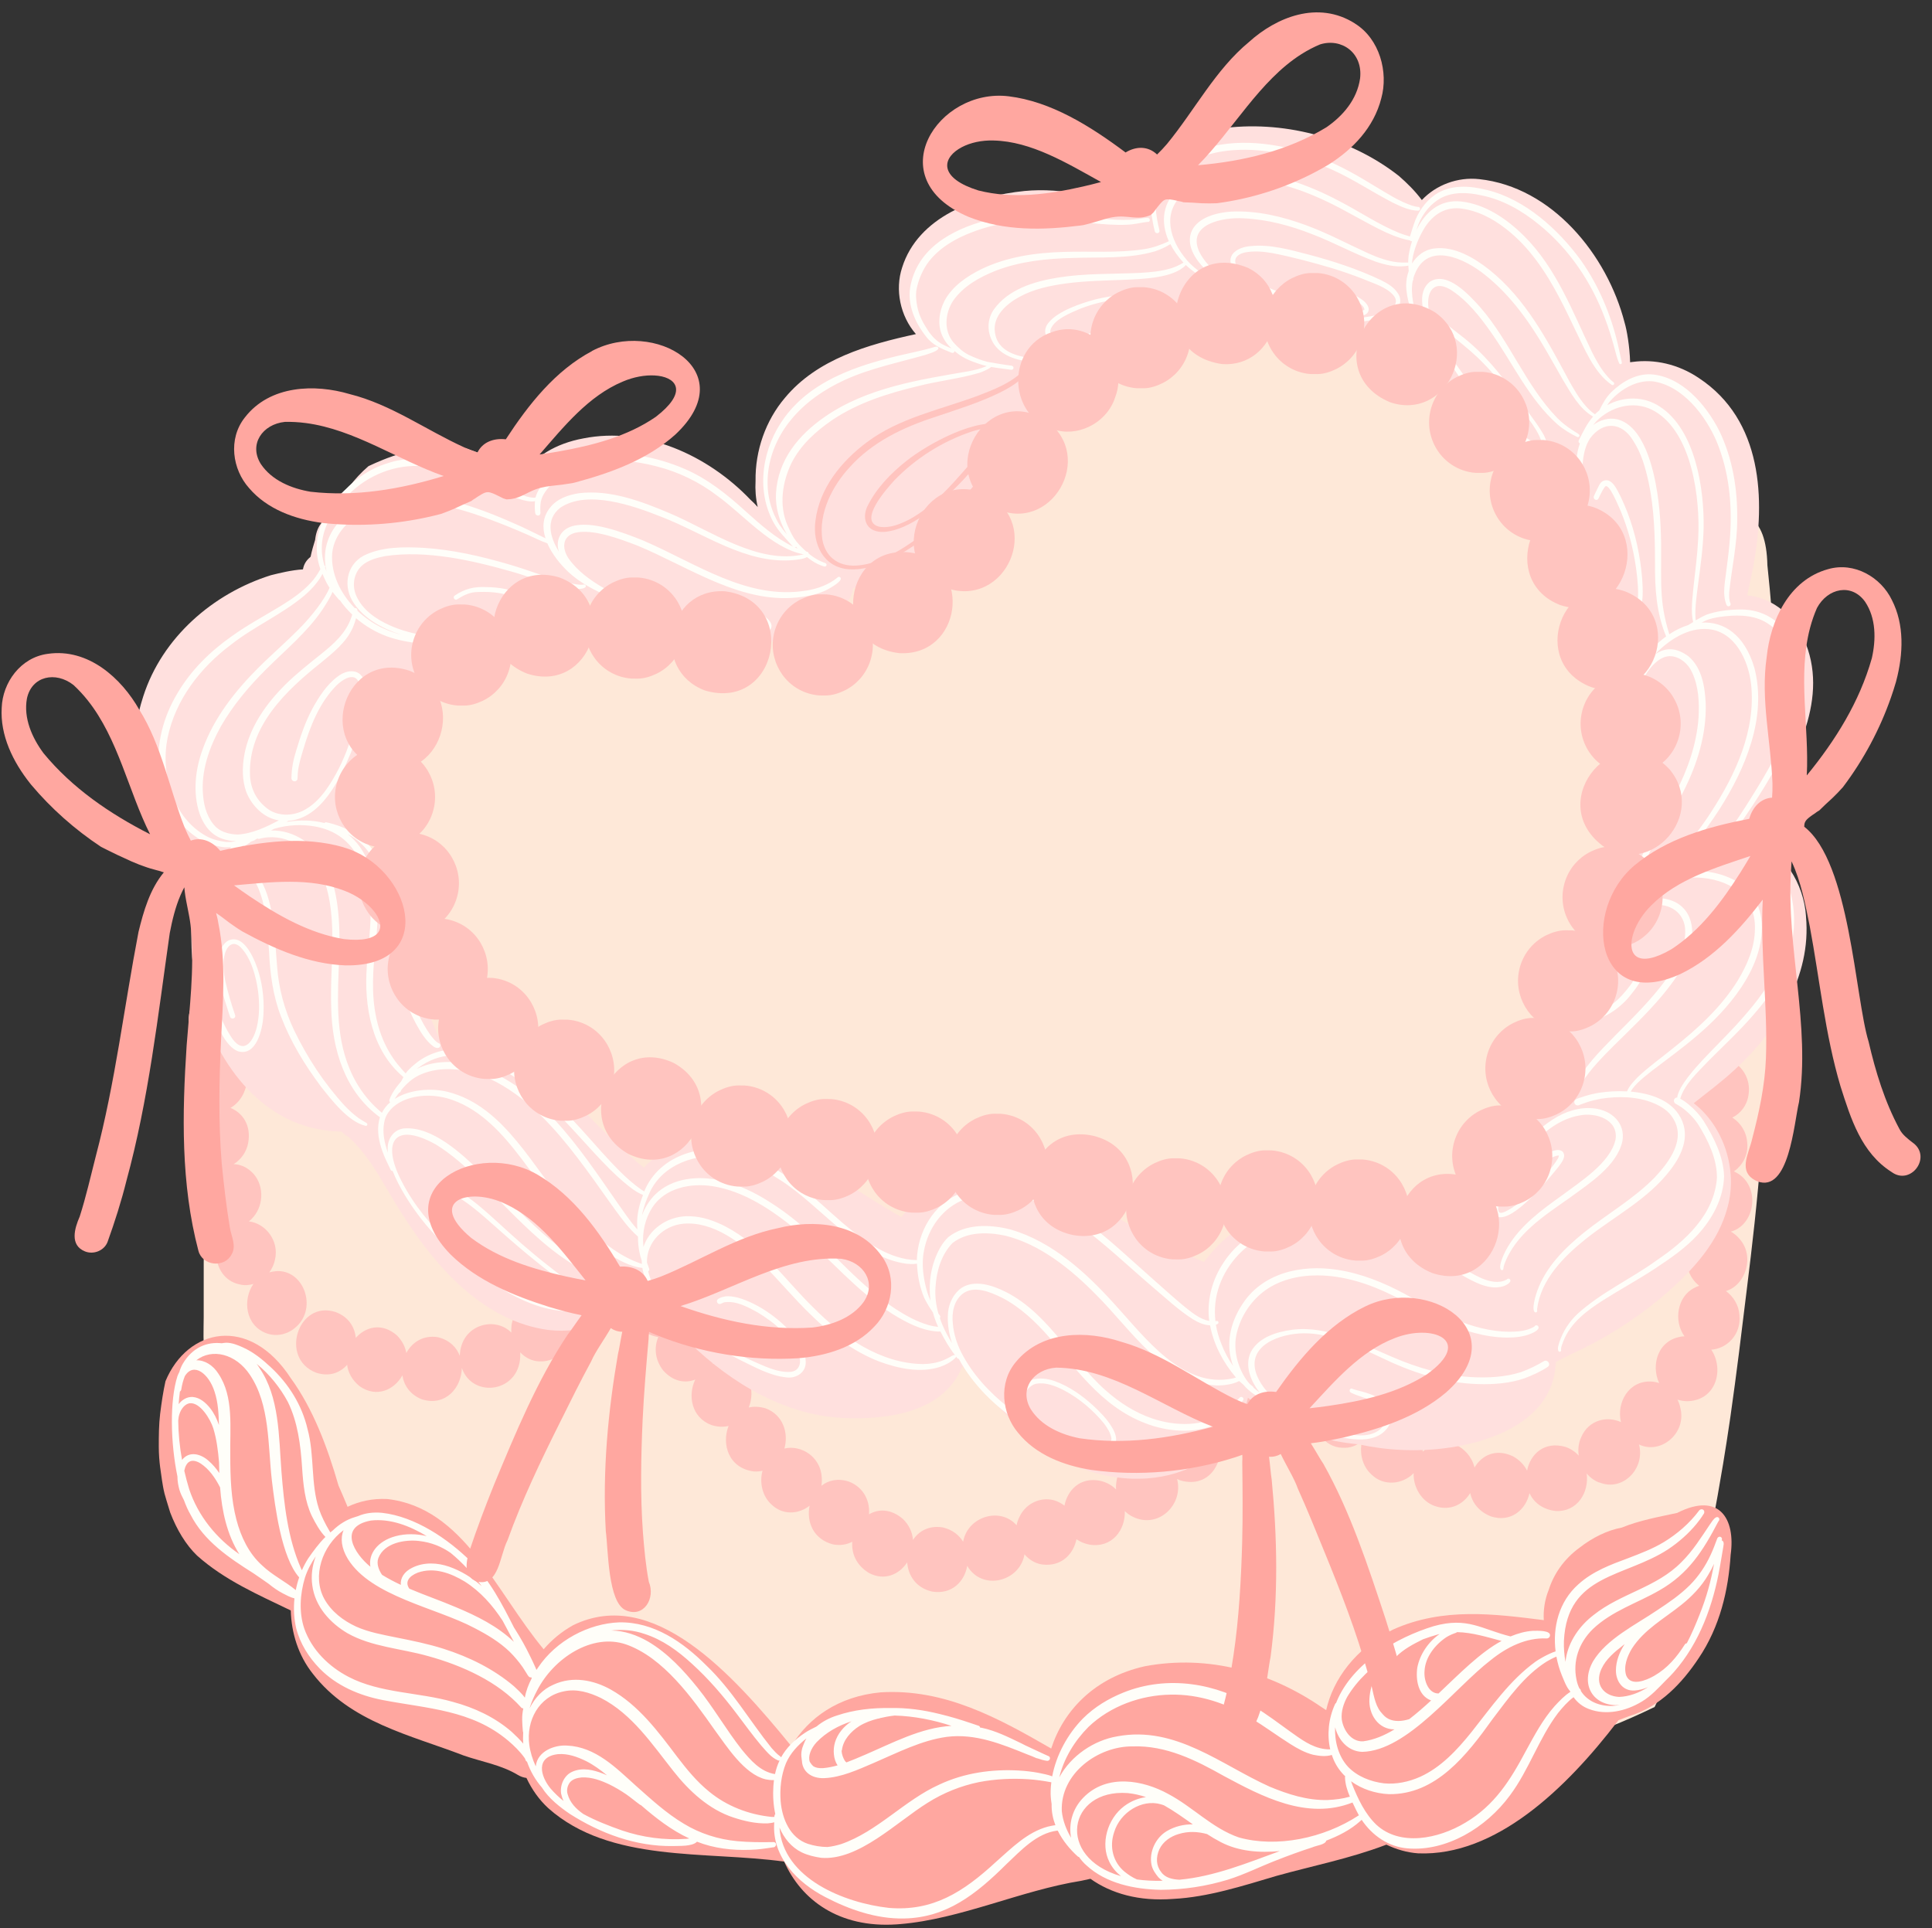
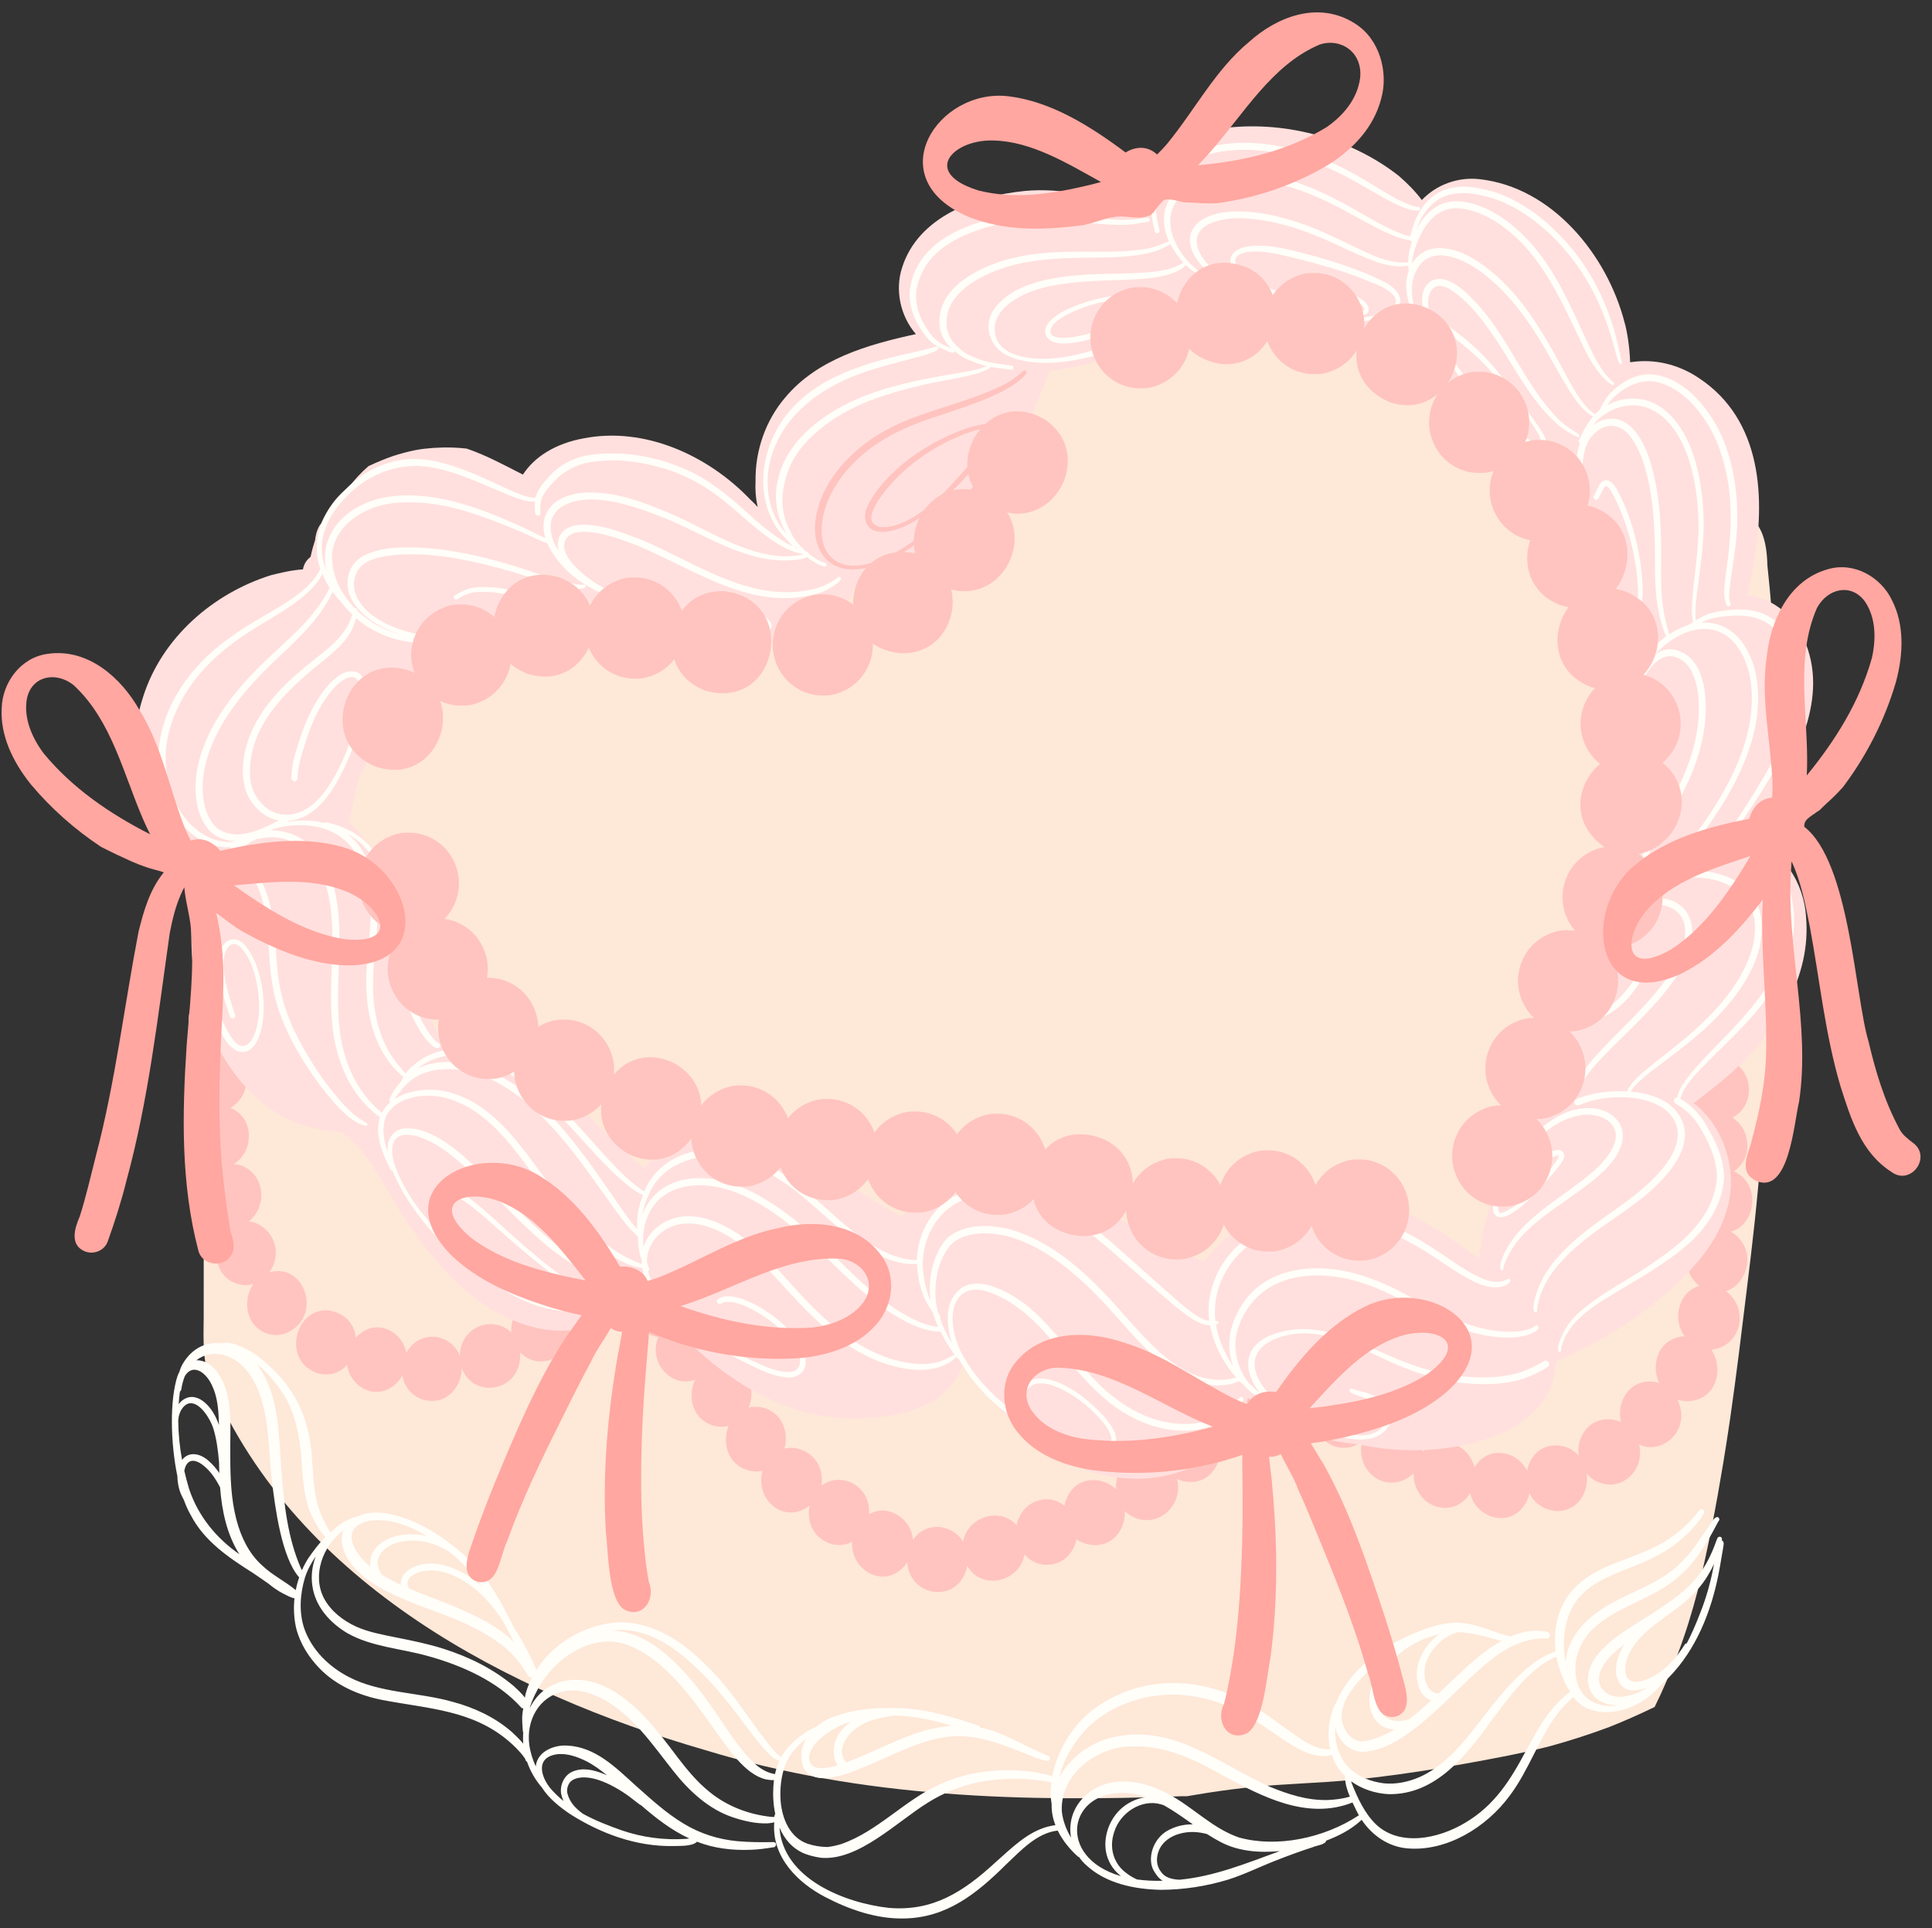
<svg xmlns="http://www.w3.org/2000/svg" height="749.2" preserveAspectRatio="xMidYMid meet" version="1.0" viewBox="-0.6 -4.8 750.6 749.2" width="750.6" zoomAndPan="magnify">
  <rect x="-0.6" y="-4.8" width="750.6" height="749.2" fill="#333333" stroke="none" />
  <g>
    <g id="change1_1">
      <path d="M694.45,299.45c-.04.42-.08.84-.12,1.25-.4,4.33-.77,8.67-1.1,13.01-1.45,18.55-2.48,37.1-3.67,55.58-.76,11.2-1.62,22.37-2.49,33.52-.7,8.97-1.46,17.92-2.23,26.86-.18,2.12-.36,4.23-.55,6.34-.1,1.18-.2,2.36-.31,3.54-.03.38-.07.75-.1,1.13-.07.44-.11.89-.13,1.33-.06.44-.09.89-.1,1.33-.81,9.08-1.63,18.15-2.6,27.18-.9,8.48-1.93,16.93-2.97,25.38-2.02,16.55-4.01,33.07-6.37,49.52-.1.49-.17.98-.22,1.48,0,.01,0,.03,0,.04-.84,5.66-1.7,11.32-2.64,16.96-2.74,16.56-5.86,33.11-9.9,49.4-2.15,8.32-4.7,16.53-7.74,24.58-1.52,3.87-3.13,7.7-4.79,11.51-1.33,3.04-2.7,6.06-4.18,9.03h0c-5.81,2.82-11.69,5.45-17.7,7.82-7.4,2.75-14.9,5.19-22.52,7.3-.72.19-1.44.38-2.16.55-11.31,2.77-22.79,4.86-34.35,6.92-1.92.33-3.85.67-5.78,1-11.44,1.96-22.98,3.54-34.64,4.73-6.82.62-13.67,1.06-20.55,1.44-5.97.34-11.97.71-17.98,1.3-5.9.58-11.82,1.34-17.75,2.26-2.75.43-5.5.89-8.26,1.36-.7,0-1.4,0-2.1,0-60.15,2.25-123.6.88-185.19-17.95-75.85-22.02-158.13-64.38-191.69-142.22-4.13-9.51-2.89-19.74-3.03-29.69-.03-11.77,0-23.56.14-35.37,1.76-52.04.07-104.75,1.21-157.61.34-2.76.53-5.81,2.51-7.9,1.33-1.27,3.12-1.52,4.77-1.06.39-1.62.96-3.16,1.86-4.53,2.16-23.44,17.66-32,38.23-29.12,53.48,6.01,107.05,9.46,160.26,3.89,112.09-11.43,223.82-40.49,334.24-67.54,12.92-3.26,25.8-7,38.83-9.31,16.25-3.31,25.01.51,25.46,20.11.64,6.09,1.21,12.18,1.71,18.26,4.01,1.91,3.08,12.29,3.66,16.51.06,1.82.11,3.65.13,5.49.37.27.69.61.95,1.02,1.89,5.19,1.26,11.22,1.8,16.7.25,8.91.26,17.79.11,26.65Z" fill="#fee8d8" />
    </g>
    <g id="change1_2">
      <path d="M543.01,80.99c129.98,54.09,130.32,198.94,93.88,315.21-3.12,8.8-5.35,17.84-7.92,26.8-3.25,9.68-7.31,19.08-10.93,28.63-3.79,9.69-7.19,19.56-11.56,29.01-1.57,3.29-3.32,6.66-6.39,8.77-6.29,3.51-13.92,3.53-20.9,4.62-56.77,5.75-114.08,5.6-171.02,2.68-96.62-7.83-217.77-13.86-288.61-88.13-24.13-26.38-39.83-62.56-35.63-98.71,6.65-65.33,67.86-113.2,131.24-116.91,20.46-1.3,41.08,1.45,60.66,7.44,9.25,2.65,18.2,6.21,27.4,9,3.77.74,7.78,2.57,11.62,1.62,3.58-2.91,5.14-16.47,7.79-21.25,8.24-22.24,19.6-43.58,35.5-61.32,44.41-51.13,121.36-74.29,184.89-47.47Z" fill="#fee8d8" />
    </g>
    <g id="change2_1">
      <path d="M620.7,571.19c.12.05.32.14.38.17-2.06-.7-3.85-2-5.25-3.67,1.01,7.15-3.43,15-12.03,14.59-5.2-.6-8.52-3.39-10.18-6.92-1.4,6.4-7.24,11.59-15.08,8.98h0c-4.65-1.88-7.15-5.31-7.96-9.03-2.67,4.4-7.79,7.11-13.68,5.05-5.14-1.73-8.49-7.26-8.29-12.78-4.25,4.38-11.62,5.2-16.34.55-3.62-3.21-4.82-8.47-3.69-13.02-2.1,1.8-4.78,2.83-7.76,2.58-6.77-.14-11.8-7.23-11.34-13.96-3.7,1.45-8.09,1.01-11.81-2.4-2.69-2.89-3.94-5.91-4.16-8.76-1.99,1.44-4.41,2.23-7.03,2.02,3.94,8.49-2.67,20.24-13.31,18.29-.31-.05-.61-.12-.91-.2,3.97,8.48-2.05,21.3-14.32,17.7-.43-.16-.85-.34-1.24-.53,2.62,9.82-7.23,19.66-17.27,14.63-1.18-.57-2.19-1.32-3.04-2.2.29,7.16-4.8,14.55-13.8,13.05-1.96-.4-3.62-1.12-4.98-2.09-1.09,5.49-5.4,10.2-12.01,9.92-3.26-.04-6.13-1.64-8.18-4.05-1.81,10.71-16.55,14.37-22.24,4.47-1.05,6.02-5.89,11.25-13.62,10.01-6.3-1.41-9.36-6.28-9.71-11.36-3.04,4.68-8.75,7.32-14.81,4.16-5.09-3.1-6.89-7.77-6.52-12.18-2.07,1.11-4.58,1.57-7.44,1.06-7.86-2.03-10.4-8.99-9.14-15.06-4.23,3.35-10.43,3.84-14.88-.52-3.49-3.18-4.67-8.49-3.42-13.05-1.01.23-2.11.33-3.27.28-10.03-1.24-12.67-10.73-9.91-17.69-1.94.47-4.16.43-6.61-.33-7.88-2.94-9.3-11.54-6.34-17.69-3.9,1.52-8.56.85-12.49-3.57-3.3-4.29-3.5-9.05-1.88-12.93-9.24-1.57-11.77-10.3-9.36-16.94-1.04.24-2.16.37-3.38.35-1.87-.16-3.5-.67-4.88-1.44,1.41,6.8-2.21,14.86-11.2,15.37-1.82,0-3.42-.33-4.82-.92.02,6.62-4.72,13.35-12.61,13.02-2.85-.11-5.46-1.47-7.41-3.54.02.14.03.29.04.44.52,15.1-18.43,17.97-22.7,5.65-.1,7.52-6.24,15.11-15.55,12.18-4.56-1.82-6.94-5.42-7.54-9.3-3.12,5.6-9.97,8.85-16.57,4.25-3.02-2.41-4.53-5.37-4.9-8.35-2.74,3.11-6.96,4.76-12.06,3.05-14.4-5.55-6.94-28.35,7.59-23.55,5.03,1.86,7.44,5.84,7.83,10.04,3.82-4.36,10.21-6.08,16.03-.93,2.04,2.07,3.19,4.42,3.61,6.79,2.24-4.17,6.61-7.09,12.35-6.12,4.5,1.16,7.21,3.96,8.43,7.27.31-12.13,13.54-15.66,20.03-9.07-.05-.62-.05-1.26,0-1.9.3-7.98,8.71-14.12,15.69-11.3.28.11.55.22.82.35-.16-5.95,3.37-12.06,10.72-12.83,2.6-.15,4.81.38,6.61,1.39-1.35-6.63,2.17-14.43,10.52-15.26,10.21-.38,14.08,9.46,11.53,16.84,1.84-.39,3.93-.32,6.25.35,7.28,2.55,9.24,10.26,7.1,16.3,2.17.25,4.38,1.21,6.46,3.07,4.7,4.85,4.79,10.65,2.48,15.07,1.69-.55,3.61-.68,5.71-.27,8.87,2.24,10.94,10.85,8.33,17.3,1.92-.45,4.11-.4,6.55.32,6.89,2.56,8.97,9.69,7.31,15.61,6.52-1.52,14.11,3.21,14.5,11.26.09,1.12.04,2.2-.12,3.22,2.65-2.12,6.28-3.02,10.61-1.66,5.92,2.29,8.27,7.62,7.88,12.75,3.66-2.17,8.44-2.21,13.14,1.77,2.48,2.41,3.7,5.29,3.95,8.16,2.29-3.47,6.26-5.72,11.6-4.84,3.71.89,6.3,2.96,7.87,5.55,1.74-9.81,14.43-13.67,20.77-6.38.2-1.06.54-2.11,1.05-3.12,2.7-6.11,10.08-8.81,15.73-5.68.66.35,1.26.73,1.82,1.16,1.18-6.06,6.14-11.23,13.9-9.65,2.59.61,4.63,1.81,6.14,3.36-.29-5.37,2.32-10.91,7.66-12.63,3.11-1.23,6.63-1.07,9.62.39-1.77-7.47,2.94-16.41,12.14-15.77.94.12,1.82.31,2.64.57-2.02-3.98-2.19-9.04.39-12.94,2.43-3.83,6.78-6.21,11.08-5.98-5.33-10.72,6.95-24.76,18.16-15.16,2.81,2.77,4.07,6.02,4.17,9.16,5.08-3.67,12.62-3.52,17.25,4.73,1.07,2.25,1.47,4.49,1.34,6.57,5.22-1.8,11.61.24,14.42,6.26,1.55,3.05,1.72,6.42.87,9.45.22-.17.45-.33.69-.49,8.29-6.05,19.17,1.3,18.71,11.17,4.24-4.25,11.6-4.9,16.28-.38,2.06,1.94,3.3,4.21,3.85,6.53,2.75-4.71,8.24-7.53,14.94-4.36,2.6,1.44,4.39,3.4,5.48,5.58,1.23-6.34,6.59-11.65,15.05-9.19,2.08.77,3.74,1.93,5.03,3.35-.38-2.42-.11-4.93.97-7.21,2.83-6.59,9.9-8.34,15.43-5.81-1.84-7.56,3.02-16.24,11.78-15.76,1.05.05,2.08.26,3.06.6-3.3-7.06-.52-17.05,9.21-18.15.21-.01.43-.02.64-.02-4.34-5.93-2.82-15.53,3.76-18.79.63-.36,1.28-.65,1.95-.86-6.56-5.08-7.23-16.75,1.18-21.27.64-.35,1.31-.63,1.99-.84-8.34-4.63-7.89-16.65-1.23-21.45-.09-.05-.18-.1-.27-.15-7.47-3.75-8.93-15.25-2.64-20.6.72-.67,1.48-1.21,2.28-1.64-.56-.38-1.11-.82-1.62-1.32-4.82-4.41-5.57-12.76-1.24-17.61.29-.35.59-.67.9-.97-5.33-4.16-6.25-12.67-2.27-17.88-5.11-1.65-8.87-6.87-8.6-12.62,0-.03,0-.07.01.32.17-6.66,4.26-10.48,8.98-11.45-.62-1.35-1.01-2.81-1.13-4.31-.2-2.44.35-4.84,1.45-6.89.37.24.74.48,1.1.73,2.22,1.53,4.38,3.17,6.43,4.93.68.62,1.32,1.26,1.95,1.94.66.8,1.28,1.62,1.87,2.47.61.91,1.2,1.83,1.8,2.75.33,1.67.56,3.37.92,5.04-.33.11-.66.21-1.01.28.52,1.23.88,2.63,1.04,4.18.34,3.24-.68,6.34-2.54,8.72,9.49,2.56,11.56,15.47,4.98,21.36,3.46,2.65,5.69,7.08,4.79,12.31-.61,4.02-3.1,7.04-6.26,8.63,3.14,1.99,5.48,5.41,5.79,9.73.52,4.67-1.77,8.81-5.18,11.18,10.6,4.67,8.75,20.65-1.17,23.4,1.22.69,2.33,1.6,3.27,2.71,6.19,6.75,2.47,18.11-5.19,20.37,2.88,2.13,4.98,5.45,5.25,9.29.77,7.54-4.79,13.09-10.95,13.49,4.96,7.28,2.26,19.66-9.24,20.03-1.41-.02-2.71-.24-3.89-.63.51,1.02.9,2.12,1.13,3.27,2.49,9.92-7.77,18.2-16.07,14.17,2.48,9.49-6.47,18.45-15.39,14.73Z" fill="#ffc4bf" />
    </g>
    <g id="change2_2">
      <path d="M106.37,489.11c10.87-1.04,16.56,14.09,8.07,21.65.03-.03.06-.07.09-.1.02-.02.04-.04.06-.06-3.12,3.03-7.66,4.09-11.61,2.65-8.25-2.98-9.41-13.04-5.13-19.2-1.68.53-3.46.64-5.21.22l.35.05c-10.53-1.65-12.84-16.29-4.69-22.3-4.44-.36-8.66-3.25-10.07-8.18-1.93-6.28,1.06-11.9,5.57-14.62-.52-.03-1.03-.09-1.55-.2-6.66-1.18-10.81-9.17-8.39-15.96,1.22-3.42,3.28-5.7,5.67-6.97-.3-.12-.6-.26-.9-.41h.02c-10.42-5.89-6.21-20.16,2.58-22.74-.8-.21-1.6-.53-2.4-.95-4.99-2.54-7.43-9.21-5.43-14.78,3.05-10.24,16.98-11.37,21.1-1.76,3.41,7.52-1.33,15.55-7.84,17.43.84.21,1.69.53,2.56.96,9.45,5.4,6.92,17.73-.28,21.82,4.68,1.87,8.2,6.79,6.85,13.72.02-.06.03-.12.04-.16-.64,3.59-2.83,6.54-5.65,8.29,2.46.09,4.93,1.04,7.06,3.1,4.64,4.36,4.89,12.34.69,17.33-.56.7-1.18,1.3-1.84,1.82,6.39.7,11.8,7.45,10.18,14.7-.36,1.89-1.15,3.62-2.24,5.1.74-.22,1.53-.36,2.35-.43Z" fill="#ffc4bf" />
    </g>
    <g id="change1_3">
      <path d="M219.47,233.57c-.42.28-.85.55-1.28.83-15.09,9.65-33.02,16.03-51.38,15.17-4.5-.02-9.03-.68-13.39-1.95-2.56-.74-5.06-1.69-7.45-2.83.29,2.69.42,5.37.42,8.04,0,14.95-4.06,29.58-7.52,44.12-2.7,4.8-5.53,9.55-8.26,14.32-2.67,5.01-6.54,11.02-12.99,7.46-3.38-1.9-4.7-6.68-2.6-9.99,4.41-6.86,8.34-14.04,12.3-21.16,3.71-6.17,6.71-12.7,8-19.82,1.5-6.39,2.86-12.84,3.47-19.38-9.87-6.82-17.65-16.63-21.21-27.91-.55-1.44-.68-2.81-.49-4.05.79-.05,1.58-.07,2.35-.06.05-1.56.28-3.19.6-4.79,3.15-2.36,7.98-2.34,10.69,2.1,2.04,7.65,6.53,14.47,12.46,19.68,4.71-2.47,11.25,1.22,10.79,6.94,5.59,2.51,11.71,3.78,17.89,3.46,13.47-1.18,25.34-8.31,37.03-14.52,4.86-2.7,9.31.34,10.58,4.33Z" fill="#fee8d8" />
    </g>
    <g id="change3_1">
      <path d="M125.39,224.55c.08-.02.17-.03.25-.05-.6.1-1.21.12-1.78.09.19.02.38.03.58.03.32-.02.63-.05.95-.07ZM628,265.89c2.17-5.98,4.87-12.1,8.61-17.33-12.64-16.35-20.64-36-25.05-55.96-2.38-5.2-4.36-10.99-5.25-16.74-8.55-2.09-16.61-5.92-23.38-11.89-10.57-8.65-20.13-18.69-27.81-29.99-3.58-4.8-6.42-10.43-8.24-16.33-9.4,4.19-21.19,5.51-29.81,5.14-18-1.01-36.75-7.71-51.11-19.45-6.68,12.37-22.05,24-31.36,28.39-8.45,4-17.81,6.65-27.32,7.32-8.66,22.82-19.38,45.37-37.65,61.56-11.17,9.45-24.04,20.04-38.81,23.16-.21,1.97-1.03,3.96-2.61,5.71-12.91,12.9-32.85,18.1-51.1,15.91-15.05-1.82-33.64-7.07-48.28-16.32-.67-.37-1.33-.74-1.99-1.13-2.18,1.95-4.65,3.84-7.38,5.64.91,2.88.17,6.24-3.28,8.3-14.57,7.79-29.8,16.63-46.82,16.52-5.7-.03-11.37-1.08-16.78-2.97-1.28,9.6-3.55,19.09-6.78,28.17-2.12,4.54-4.48,8.97-6.95,13.35-.93,3.9-1.82,7.8-2.57,11.7-.45,1.74-.86,3.82-1.34,6.01,15.54,14.62,21.26,37.55,25.84,57.48,2.52,9.6,5.9,19.01,9.94,28.12,20.75-2.29,41.72,12.25,56.46,27.56,7.04,7.46,14.44,14.56,22.33,21.06,6.31-6.79,16.28-10.58,24.98-11.44,17.2-2.17,34.29,4.33,48.61,14.07-.05-.03-.09-.06-.14-.09-.08-.05-.15-.1-.23-.15,8.81,5.87,17.7,11.55,26.84,16.83,7.53-9.86,20.28-15.6,32.68-16.52,2.23-.22,4.42-.28,6.58-.21,23.69.77,43.62,17.83,64.63,27.94,4.52,2.18,9.09,4.23,13.7,6.22.48-.66.98-1.3,1.51-1.92,16.43-20.79,47.23-28.15,72.56-18.93,12.5,4.55,22.43,12.22,32.98,19.6,1.23-13.65,5.69-27.37,10.58-38.18,4.7-9.03,11.37-17.29,19.87-22.87-.1-15.45,2.76-32.42,5.06-41.05,3.73-14.11,8.85-28.74,18.98-39.16-1.14-3.67-1.99-7.4-2.92-10.58-5.21-22.05-5.97-45.57,2.19-66.57ZM701.04,351.33c2.18,23.35-11.4,44.52-27.65,59.45-5.03,4.69-10.57,8.78-15.95,13.06,11.77,9.11,17.07,25.98,13.19,40.19-3.49,13.71-13.41,24.46-23.7,33.52-9.9,8.56-20.86,15.92-32.67,21.66-3.49,1.7-7.05,3.3-10.43,5.19-.8,27.45-36.65,35.35-59.82,34.15-5.63-.23-11.23-.98-16.73-2.17-3.24-.31-6.31-.74-9.13-1.3-12.1-2.99-23.96-8.77-33.91-16.8-2.43,11.49-10.76,21.93-22.68,27.29-6.93,3.11-14.65,4.41-22.34,4.16-2.3-.08-4.6-.29-6.88-.64-.46-.08-.93-.16-1.39-.23-25.02-4.19-41.61-24.39-57.67-42.85-.23.61-.5,1.21-.78,1.8-7.72,16.14-28.14,18.97-44.53,18.37-22.95-.76-44.12-13.26-60.52-29.14-6.45-5.83-11.92-12.77-18.18-18.79-8.43,9.6-22.59,15.39-36.85,13.69-25.06-3.38-43.56-24.23-56.53-44.65-6.77-10.21-11.81-21.96-21.05-30.3-1.02-.6-2-1.33-2.83-2.16-2.17.03-4.44-.15-6.81-.56-26.82-3.77-43.9-29.84-49.3-54.59.02.09.04.18.06.27-3.79-17.02-2.57-35.02,2.71-51.33-2.03-.73-4.09-1.68-6.15-2.87-20.14-11.94-24.32-38.66-17.77-58.98.11-.38.21-.7.32-1.05,7.32-22.79,27.04-39.94,49.57-47.03,3.43-.85,7.99-1.99,12.47-2.27.3-2.01,1.43-3.71,2.95-4.85.47-2.32,1.14-4.6,1.77-6.59.26-2.43.95-4.67,2.33-6.43,2.16-4.95,5.16-9.5,9.31-12.97.5-.38,1-.77,1.52-1.15,2.22-2.96,4.76-5.7,7.55-8.1.11-.05.22-.11.33-.16,3.03-1.43,6.13-2.72,9.31-3.81,2.75-.9,5.55-1.64,8.39-2.23,1.23-.23,2.46-.44,3.71-.58,1.21-.13,2.42-.24,3.63-.33,2.39-.15,4.78-.21,7.17-.13.05,0,.11,0,.16,0,1.82.07,3.64.19,5.45.4,7.55,2.55,14.67,6.44,21.87,10.11,4.43-6.9,12.67-12.09,23.5-14.07,23.56-4.66,48.26,6.41,64.82,23.75,1,.88,1.96,1.88,2.9,2.91-.78-3.36-1.03-6.75-.84-10.11-.18-11.8,3.92-23.51,11.45-32.35,12.5-15.04,32.14-20.65,50.85-24.72-6.11-7.02-8.2-17.23-5.36-25.85,6.18-19.69,28.5-27.86,47.53-29.75,15.08-1.48,29.89,2.66,44.27,7.31-2.75-17.7,16.23-29.56,31.8-31.56,23.81-3.38,49.94,3.16,69.34,18.35,3.28,2.84,6.39,5.94,8.98,9.42,5.49-5.87,13.93-9.05,22.28-8.13,28.33,3.06,49.73,29.42,56.5,55.78.83,2.73,1.96,9.1,2.14,15.36.33-.04.66-.08.98-.12,8.43-1.13,17.61.78,25.76,6.29,24.73,16.35,25.86,47.07,21.17,72.85-.75,3.87-1.58,7.73-2.44,11.58,7.91.61,15.2,5.65,19.63,12.27,13.63,23.11,1.35,46.69-10.19,67.96-1.82,4.95-4.03,9.75-6.57,14.35,11.16,5.18,19.18,17.11,20,30.21Z" fill="#ffe0de" />
    </g>
    <g id="change4_1">
      <path d="M551.11,76.29c.03.47-.36.79-.8.77-3.35-.06-6.53-1.56-9.54-3-7.96-4.05-15.4-9.12-23.55-12.8-10.02-4.55-20.69-7.23-31.54-7.81-6.14-.26-12.46.3-18.23,2.22-3.47,1.34-6.76,3.12-9.76,5.29-4.57,3.61-9.21,8.78-9.29,14.98.2,2.96.75,5.91,1.46,8.8.23,1.17-1.53,1.51-1.82.3-.54-2.09-.9-4.21-1.25-6.33-.44-2.23-.56-4.55.05-6.73,3.04-9.66,12.08-16.2,21.34-19.36,14.13-4.04,30.34-1.3,44.15,3.89,7.49,2.87,14.54,6.92,21.37,11.11,4.62,2.76,9.13,5.72,14.22,7.44.74.2,1.47.44,2.23.52.45-.11.93.24.96.71Z" fill="#fffef9" />
    </g>
    <g id="change4_2">
      <path d="M613.03,164.33c.12.54-.48.9-.92.63-2.7-1.33-5.32-2.9-7.62-4.88-11.01-9.78-17.21-23.44-25.52-35.33-4.49-6.42-9.48-12.84-16.16-17.1-7.04-4.08-9.47,1.95-8.28,8.13.64,3.43,2.09,6.66,3.71,9.75,2.78,5.2,6,10.17,9.48,14.94,5.71,7.82,12.07,15.26,19.7,21.27,2.41,1.88,4.94,3.59,7.53,5.2,1.05.56,2.13,1.36,3.35,1.34.69-3.81-7.1-12.89-9.49-16.3-4.12-5.43-8.28-10.76-13.07-15.61-3.18-3.33-6.74-6.27-10.32-9.16-1.92-1.58-3.86-3.12-5.85-4.6-.5-.37-.66-1.05-.32-1.56.33-.49,1.05-.64,1.55-.27,1.28.94,2.53,1.92,3.66,2.81.84.66,1.71,1.35,2.5,1.97,8.82,6.7,15.85,15.47,22.22,24.41,3.15,4.43,6.64,8.64,9.45,13.3,1.66,2.54,3.49,7.95-1.43,7.32-1.54-.29-2.94-1.1-4.28-1.92-1.83-1.15-3.63-2.37-5.34-3.7-8.56-6.55-15.41-15.07-21.56-23.83-3.96-5.67-7.71-11.48-10.8-17.62-2.69-5.47-5.84-14.7-.15-18.95,6.73-4.1,15.32,5.42,19.56,10.18,11.44,13.24,17.58,30.26,29.8,42.88,1.71,1.73,3.65,3.22,5.67,4.56.77.51,1.57.98,2.34,1.49.24.16.51.33.58.63Z" fill="#fffef9" />
    </g>
    <g id="change4_3">
      <path d="M645.46,344.28c10.76,1.46,13.19,11.3,10.24,20.29-2.04,6.63-6.24,12.27-10.59,17.52-5.76,6.88-12.3,13.04-18.67,19.33-4.6,4.62-9.25,9.29-12.72,14.86-.99,1.61-1.89,3.29-2.52,5.08-.04.36-.06.76-.45.91-.27.12-.6.06-.82-.15-.78-.87.55-3.33.9-4.3,3.72-7.84,9.88-13.92,15.84-20.02,7.03-7.1,14.24-14.1,20.14-22.21,4.09-5.7,7.82-12.43,7.26-19.79-.72-6.96-7.47-10.3-13.75-8.54-5.05,1.26-9.07,4.63-12.6,8.26-6.7,6.84-12.36,17.78-14.26,27.24-1.28,6.5,2.77,7.7,7.96,5.25,3.04-1.4,5.72-3.48,7.98-5.92,1.97-2.25,8.77-9.53,4.89-12.16-1.58-.55-3.33-.28-4.95-.22-1.58-.03-1.55-2.32.03-2.26,3.67-.37,7.77-.41,8.4,4.24.4,3.99-3.04,7.81-5.33,10.71-3.6,4.46-12.81,11.66-18.82,8.11-3.14-2.16-2.71-6.36-1.95-9.52.82-3.56,2.19-7.16,3.66-10.4,2.79-6.21,6.36-12.1,11.09-16.98,4.89-5.15,11.44-10.05,19.03-9.32Z" fill="#fffef9" />
    </g>
    <g id="change4_4">
      <path d="M618.76,425.86c6.69.73,12.22,5.65,10.96,12.73-2.12,9.62-12.99,16.51-20.48,22-9.88,6.98-21.24,14.13-25.47,26.09-.14.51-.28,1.03-.3,1.56-.06.39-.49.6-.83.39-1.54-1.31,1.67-7.56,2.57-9,5-8.37,13.02-14.24,20.81-19.81,7.1-5.35,19.04-12.78,21.03-21.85,1.24-7.91-7.92-10.7-14.14-9.35-7.46,1.32-13.58,6.23-18.56,11.59-3.71,4.09-6.62,8.83-9.05,13.79-1,2.38-5.14,10.13-3.47,12.23.85.52,1.87-.1,2.66-.41,6.58-3.36,11.38-9.26,16-14.85,1.44-1.86,3.02-3.63,4.19-5.68.16-.36.36-.74.36-1.15-1.5.08-2.84.9-4.18,1.47-.8.42-1.85,1.05-2.5-.01-.31-.54-.15-1.29.41-1.57.81-.41,1.64-.77,2.48-1.1,1.7-.6,3.74-1.6,5.29-.23,1.51,1.93-.47,4.19-1.57,5.73-3.72,4.7-17.39,21.44-23.64,19.58-2.7-1.23-1.9-4.91-1.21-7.05,1.98-5.97,4.9-11.68,8.38-16.86,3.77-5.51,8.55-10.35,14.19-13.95,4.65-3.05,10.37-4.96,16.07-4.29Z" fill="#fffef9" />
    </g>
    <g id="change4_5">
      <path d="M127.43,223.57c-.14-.21-.27-.41-.4-.62-.94-1.53-1.67-3.15-2.34-4.8-.62,1.22-1.38,2.37-2.22,3.45-1.42,1.86-3.1,3.51-4.86,5.04-8.81,7.37-19.56,11.99-28.57,19.12-11.82,8.87-21.55,21.38-24.54,36.19-2.79,13.97,1.97,31.26,15.54,38.37,2.24,1.14,4.78,1.72,7.23,2.01,1.31.09,2.62-.07,3.88-.32-1.02,0-2.06-.09-3.09-.33-5.85-1.02-9.19-5.02-11.15-10.42-2.69-8.21-1.63-17.13,1.24-24.97,4.36-12.2,12.58-22.57,21.57-31.59,5.64-5.62,11.72-10.79,17.23-16.54,3.2-3.42,8.32-9.44,10.47-14.57ZM135.95,234.9c.1-.31.2-.61.29-.92-1.8-1.71-3.43-3.59-4.84-5.62-.14-.04-.29-.13-.41-.27-.82-.95-1.64-1.91-2.4-2.91-1.03,2.5-2.59,4.81-4.03,7.04-5.96,8.74-14.23,15.49-21.65,22.91-6.72,6.65-12.89,13.96-17.64,22.19-4.54,8.2-7.94,17.56-6.95,27.21.39,4.38,1.82,8.94,5.09,12.12,2.29,2,5.46,2.74,8.4,2.79,5.77-.37,10.94-2.9,15.95-5.5-5.81-.82-10.5-5.63-12.65-10.94-1.68-4.64-1.64-9.71-.8-14.44,1.94-10.84,8.54-20.03,16.15-27.57,4.2-4.12,8.79-7.73,13.33-11.38,5.04-4.01,10.09-8.38,12.16-14.71ZM155.28,415.33c.27-.55.55-1.11.86-1.64-12.41-10.4-15.33-27.53-14.25-42.74.45-8.02,1.89-16.12,1.37-24.19-1.27-18.15-8.85-31.47-28.81-30.95-2.96.13-5.85.58-8.59,1.43-.39.22-.78.43-1.17.64,9.03-.28,17.6,5.64,21.58,14.21,2.34,4.69,3.54,9.82,4.23,14.94.9,6.85.9,13.53.65,20.36-.49,14.36-1.68,29.37,4.09,43.1,1.89,4.64,4.63,8.99,7.98,12.73,1.07,1.2,2.24,2.33,3.43,3.37.37.35.76.66,1.13.97.79-1.59,1.89-2.95,3.21-4.09-.31-.22-.41-.62-.29-.98.61-1.8,1.64-3.42,2.76-4.92.59-.76,1.19-1.52,1.82-2.25ZM248.79,486.27c-.05-.45-.08-.89-.09-1.34-.34-.97-.63-1.95-.82-2.97-.45-2.06-.65-4.18-.6-6.28-3.42-2.98-6.13-6.66-8.79-10.3-2.88-3.94-5.65-7.95-8.49-11.91-8.26-11.4-16.94-22.83-28.12-31.56-6.09-4.7-12.93-8.68-20.41-10.43-6.41-1.39-13.37-1.32-19.26,1.49-2.72,1.32-4.96,3.38-6.88,5.7-.1.23-.21.46-.31.69-.1.22-.31.35-.55.38-.4.53-.8,1.06-1.18,1.6-.18.27-.36.55-.53.83,5.71-3.69,14.14-4.32,20.52-2.76,22.63,5.67,33.35,30.39,48.1,46.48,5.54,6.33,11.82,12.1,18.99,16.49,2.17,1.31,4.54,2.51,6.88,3.36.46.21,1.04.37,1.54.55ZM248.95,460.26c.08-.26.16-.51.25-.77-2.83-1.14-5.26-3.18-7.6-5.13-1.78-1.51-3.48-3.1-5.14-4.75-8.16-8.09-15.34-17.13-23.79-24.94-13.36-12.69-33.74-27.37-50.93-14.47-.16.11-.32.23-.47.34,6.18-3.19,13.8-3.27,20.64-1.79,26.06,6.64,42.87,32.97,57.43,53.88,2.37,3.36,4.65,6.8,7.37,9.89.11.12.22.24.32.36-.44-4.34.41-8.63,1.91-12.64ZM259.7,194.66c15.92,6.78,34.26,20.01,51.95,15.92-12.39-2.24-23.56-15.56-33.56-22.75-7.06-5.39-15.19-9.33-23.73-11.46-7.66-1.99-15.65-2.86-23.43-1.9-5.61.46-10.91,2.73-14.97,6.54-2.56,2.66-5.67,5.35-6.44,9.13-.22,1.22-.24,2.71-.18,3.9.16.64-.09,1.39-.81,1.47-.54.07-1.1-.33-1.18-.88-.04-.3-.08-.59-.11-.89-.1-.99-.09-1.98-.05-2.97.01-.29.03-.57.07-.85-3.3.75-9.26-2.04-12.29-3.25-10.06-4.13-20.14-9.17-31-10.3-10.87-1-21.73,3.47-29.19,11.02-5.7,5.48-10.51,12.83-10.36,21.09.02,2.16.39,4.29,1.01,6.37.07.03.13.08.19.13.2.19.19.48.1.79.17.5.34.99.54,1.48-3.52-14.91,8.2-26.3,23.25-28.91,17-2.72,34.18,3.37,49.75,10.28.01,0,.02,0,.04.01,4.09,1.73,8.02,3.83,12.04,5.73-1.32-4.09-1.16-8.31,1.8-11.96,2.71-3.47,7.06-4.94,11.31-5.58,12.08-1.42,24.13,3.12,35.25,7.85ZM309.3,208.33c-.22-.22-.44-.45-.65-.68-.11.12-.26.2-.42.22.35.17.71.32,1.07.47ZM363.88,510.75c-.84-1.82-1.52-3.7-2.03-5.62-1.26-1.83-2.42-3.66-3.39-5.69-1.8-4.3-2.62-8.7-2.8-13.24-1.48.25-3.81.06-4.31-.02-18.99-2.71-33.08-22.57-48.9-32.54-6.39-4.14-13.41-7.69-20.91-8.89-11.67-1.7-24.75,2.82-29.77,13.88-1.3,2.81-2.39,5.77-2.97,8.83,1.12-3.08,2.86-5.91,5.22-8.21,6.47-6.33,16.48-7.38,25.2-5.41,7,1.51,13.81,4.84,19.78,8.75,11.11,7.04,20.37,16.49,29.69,25.69,5.78,5.63,11.85,11.01,18.58,15.47,4.01,2.6,8.26,4.93,12.83,6.27,1.33.38,2.5.58,3.78.73ZM370.21,521.68c.07,0,.14,0,.21.02-2.19-2.76-3.95-5.88-5.56-8.97-.03-.06-.07-.12-.1-.18-.52.02-1.05,0-1.56-.04-6.12-.51-11.75-3.53-16.96-6.72-13.91-8.74-24.43-21.66-36.87-32.22-9.72-7.99-20.68-15.57-33.23-17.51-8.56-1.3-18.46.76-23.31,8.29-2.78,4.29-3.97,9.55-3.5,14.69.02.22.04.43.06.65.08-.24.16-.49.25-.73,2.74-7.12,10.21-11.57,17.85-11.2,4.77.11,9.41,1.74,13.68,3.93,14,7.22,23.12,20.66,34.15,31.48,11.45,11.53,26.16,21.85,42.72,22.02,2.68-.03,5.33-.47,7.8-1.46.84-.35,1.65-.75,2.45-1.18.63-.3,1.19-.81,1.92-.87ZM479.58,530.41s-.08-.09-.12-.13c-4.9-5.79-8.56-12.74-9.94-20.14-2.41-.08-4.7-1.16-6.76-2.41-5.45-3.47-10.19-7.94-15.12-12.1-9.89-8.44-19.27-17.54-29.87-25.09-12.3-8.71-29.18-15.06-43.54-9.35-8.46,3.11-14.18,11.08-15.83,19.82-.89,4.3-.5,8.83.44,13.13.5,2.17,1.07,4.35,2.07,6.36-.7-5.31-.2-10.74,1.57-15.73,1.2-3.24,2.8-6.5,5.32-8.88,6.7-5.31,16.21-5.03,24.31-2.96,16.14,4.73,29.16,16.65,40.27,28.95,11.82,12.9,26.5,33.07,46.05,28.87.39-.09.77-.2,1.14-.33ZM659.17,204.3c.8-15.1-2.25-40.62-16.75-49.23-7.15-4.29-15.73-2.41-21.6,2.66-.92.8-1.74,1.7-2.49,2.65,2.69-2.01,6.06-3.05,9.49-2.24,10.26,2.66,14.03,19.39,15.43,28.41,1.37,8.71,1.59,17.51,1.51,26.26-.02,5.95-.14,11.93.67,17.87.38,2.72.95,5.42,1.67,8.08.26.96.55,1.92.83,2.87,2.4-1.59,4.86-2.78,7.32-3.55.66-.4,1.31-.8,1.97-1.2-1.1-4.07-.17-10.14.16-13.98.68-6.16,1.51-12.48,1.79-18.61ZM664.3,310.54c9.37-14.5,17.35-31.55,15.41-49.54-1.03-9.15-6.21-20.36-16.53-21.36-7.91-.76-15.55,4.23-20.93,9.95,3.68-2.73,8.05-3.17,13.15.63,5.23,4.45,6.36,11.81,6.68,18.2.37,12.03-3.28,23.7-8.6,34.2-4.58,9.43-11.07,17.75-14.82,27.58-.99,2.7-1.66,5.37-2.09,8.21-.07.48-.13.95-.2,1.43,2.03-1.31,4.18-2.46,6.45-3.32,1.56-.68,3.22-1.25,4.93-1.7.73-1.79,1.75-3.57,2.83-5.11,4.46-6.47,9.47-12.55,13.73-19.17ZM694.99,242.59c3.64,5.74,4.78,12.67,4.67,19.28-.18,14.2-7.41,26.75-14.4,38.48-3.22,5.28-6.7,10.54-10.25,15.57-2.25,3.28-4.56,6.27-6.57,9.64-.52.88-1.02,1.78-1.49,2.68,3.35-2.45,7.3-4.09,11.59-3.49,7.08,1.31,12.78,7.1,15.34,13.69,4.26,11.21,2.84,23.95-1.95,34.45-2.81,6.2-6.9,11.53-11.3,16.61-5.44,6.33-11.6,11.99-17.47,17.91-3.9,4.15-9.38,9.07-10.97,14.66,1.25.68,2.42,1.54,3.51,2.46,2.15,1.82,4.07,3.9,5.53,6.12,4.05,6.53,7.74,13.83,7.99,21.55-.21,8.65-4.61,16.64-10.28,22.78-4.82,5.25-10.8,9.3-16.71,13.21-6.52,4.29-13.59,8.12-20.13,12.28-6.22,3.98-12.51,8.66-15.3,15.78-.4,1.06-.89,2.13-.94,3.29.32.6-.5,1.23-.98.63-.52-1.11.05-2.4.35-3.48,1.37-4.2,3.84-7.97,7.03-10.98,9.2-8.38,20.77-13.57,30.8-20.85,11.1-7.51,22.41-17.77,23.39-32.13,0-7.39-3.45-14.48-7.31-20.68-1.71-2.57-4.02-4.89-6.52-6.67-.72-.49-1.48-.92-2.24-1.35-.57-.32-.8-1.05-.57-1.63.19-.47.69-.79,1.19-.78.61-4.58,7.37-11.84,9.82-14.49,4.29-4.58,8.79-8.98,13.05-13.59,5.99-6.62,11.92-13.53,15.63-21.77,4.13-9.28,5.53-20.17,2.55-30.21-1.42-4.74-4.31-9.26-8.58-11.95-2.34-1.45-4.99-2.69-7.76-2.37-2.45.21-4.95,1.2-6.85,2.62-.66.47-1.31.95-1.95,1.46-.85.66-1.84-.05-1.94-.87-.16-.18-.23-.44-.13-.66.67-1.78,1.46-3.52,2.38-5.18,3.07-5.4,6.77-10.38,10.1-15.61,6.55-10.34,13.12-20.89,17.23-32.53,4.45-13.05,4.34-31.99-9.61-39.78-5.31-2.8-11.55-2.58-17.24-1.82-2,.33-4.03.68-5.86,1.55-.46.22-.93.45-1.38.69,8.77-.54,16.78,4.8,20.52,17.52,5.07,19.32-3.57,39.35-13.62,55.11-2.99,4.65-6.26,9.1-9.66,13.46-2.78,3.64-5.78,7.17-8.06,11.16,0,.01-.01.02-.02.03,15.32-3.21,34.27,2.61,34.29,21.13.04,16.57-13.32,32.04-25.19,42.06-5.64,4.85-11.69,9.2-17.6,13.72-2.38,1.94-6.62,5.04-8.15,8.03,7.36.65,14.77,3.08,18.56,8.77,4.99,7.45,1.67,15.4-3.13,21.61-8.69,11.46-21.86,18.08-32.94,26.9-8.52,6.83-17.4,15.7-18.87,27.12-.08.39.16.85-.09,1.18-.13.16-.35.25-.56.22-1.85-.52.21-7.12.71-8.42,3.36-9.28,10.51-16.44,18.01-22.51,9.13-7.36,19.55-13.19,27.74-21.66,5.48-5.86,12.29-14.81,6.86-23.06-1.67-2.71-4.41-4.38-7.26-5.61-6.51-2.74-13.92-2.82-20.67-1.77-1.8.34-3.55.76-5.25,1.31-1.12.36-2.22.79-3.31,1.2-.63.23-1.37-.06-1.64-.71-.7-1.88,2.39-2.14,3.56-2.68,1.96-.64,3.97-1.13,6.02-1.45,3.17-.5,6.95-.75,10.82-.53.7-2.06,3.32-4.69,4.22-5.6,4.22-4.01,8.99-7.37,13.49-11.04,9.57-7.61,18.81-15.95,25.3-26.44,3.65-6.05,6.65-12.89,6.67-20.17.3-13.17-10.56-19.39-22.47-19.84-5.73-.22-11.46,1.06-16.62,3.28-2.3.99-4.42,2.3-6.49,3.68-.45.31-1.12.16-1.47-.27-.55-.73-.17-1.37.42-1.82-.05-.17-.04-.34.02-.5.08-.47.12-.96.16-1.44.13-1.55.32-3.13.64-4.63,2.35-11.55,9.82-20.85,14.96-31.15,4.73-9.09,8.24-19.03,8.95-29.41.3-5.88.05-12.03-2.55-17.51-1.47-3.23-4.44-5.87-8.03-6.23-9.28-.67-15.95,18.98-18.14,26.29-2.53,8.84-3.59,18.11-4.28,27.31-.14,1.89-.22,3.79-.26,5.69.09,2.85-.72,9.27,1.86,10.99,2.62.93,5.84-4.89,6.89-6.76,3.34-6.34,5.63-13.18,6.76-20.3.45-3.65.82-7.47-.09-11.11-.86-2.09-1.94-4.1-3.15-6.01-.31-.47-.09-1.13.36-1.38.47-.27,1.11-.07,1.39.41.92,1.4,1.69,2.89,2.46,4.37,3.78,6.55-.1,20.86-2.72,27.46-1.66,3.97-7.21,17.61-12.83,14.71-3.03-2.09-2.57-6.85-2.65-10.05,0-2.27.09-4.55.23-6.82.55-8.48,1.44-16.95,3.23-25.2,1.16-5.03,3.6-13.93,7.39-21.12-.2.03-.41-.01-.58-.12-.42-.26-.53-.78-.31-1.19.49-.91,1.01-1.81,1.52-2.72,1.53-2.71,3.45-5.19,5.57-7.45,1.71-1.78,3.5-3.35,5.34-4.68-3.83-9.12-4.4-18.75-4.33-28.42-.01-10.5-.29-21.08-2.47-31.44-1.23-5.58-2.78-11.23-5.95-16.1-4.47-7.54-11.84-7.73-16.8-1.01-1.9,2.9-2.62,6.45-2.89,9.91-.38,7.71,1.1,15.42,2.81,22.97,1.95,8.65,4.41,17.25,8.33,25.27,1.48,2.66,4.43,9.83,7.58,10.19.02,0,.04,0,.06,0,.05,0,.11-.01.16-.02h0c4.08-1.78,2.27-14.35,1.76-18.24-1.08-7.49-3.03-14.86-5.95-21.9-.61-1.2-4.68-11.64-6.17-9.26-.75,1.02-1.31,2.18-1.88,3.31-.37.75-.66,2.06-1.79,1.61-.5-.21-.78-.83-.57-1.32.44-1.03.93-2.02,1.43-3.02.53-1.05.99-2.28,2.07-2.89,3.56-1.7,5.61,3.58,6.93,6.07.95,1.97,1.8,3.98,2.6,6.02,3.18,8.3,5.02,17.05,5.76,25.83.25,4.36.62,9.06-1.25,13.06-.74,1.7-2.7,2.92-4.52,1.94-2.24-1.13-3.52-3.48-4.78-5.54-3.25-5.74-5.82-11.82-7.87-18.05-3.11-10.1-6.06-20.43-7.03-30.92-.39-4.37-.25-8.95,1.24-13.04-.41-.22-.69-.72-.4-1.25,1.62-3.18,3.15-6.5,5.53-9.17-.01,0-.02-.01-.03-.02-5.45-3.21-8.55-9.08-11.71-14.31-2.21-3.83-4.28-7.59-6.51-11.39-6.3-10.84-13.69-21.34-23.57-29.22-8.02-6.53-22.36-13.22-27.41-.51-.25.58-.46,1.18-.62,1.79.01.09.02.19.03.28.02.27-.08.47-.24.6-1.02,5.1.57,11.06,2.17,15.84.31.9-1.02,1.35-1.36.45-.69-1.97-1.29-3.98-1.88-5.98-.81-2.76-1.47-5.74-1.48-8.57,0-1.85.34-3.74.98-5.51-.07-.71-.12-1.42-.15-2.12-.37.15-.88.11-1.25.19-3.86.43-7.76-.49-11.45-1.74-8.39-3.03-16.27-7.48-24.61-10.64-8.54-3.38-17.51-5.76-26.63-6.18-7.68-.51-22.04,2.03-17.38,12.76,6.98,14.99,38.76,25.76,54.21,26.49,3.43.14,6.83-.34,10.19-.83,3.09-.5,6.3-.86,9.08-2.34,2.32-1.12,4.17-3.64,2.15-6.06-2.68-3.33-7.95-4.75-11.78-6.42-3.99-1.57-8.04-2.98-12.14-4.23-7.75-2.28-15.56-4.4-23.47-5.91-3.46-.58-7.01-.86-10.44-.19-4.06.96-4.99,3.7-1.88,6.83,2.31,2.28,5.14,3.91,7.99,5.4,5.61,2.75,11.57,4.89,17.48,6.78,5.13,1.59,10.33,2.99,15.65,3.63,1.99.15,5.59.89,7.15-.38.04-.05.08-.11.1-.17v.04c-.51-2.85-7.1-4.95-9.61-5.82-.8-.24-1.6-.47-2.4-.7-1.33-.39-2.64-.84-3.98-1.21-.54-.15-.92-.67-.8-1.24.11-.53.67-.91,1.21-.76,2.01.56,4.04,1.08,6.02,1.78,2.96,1.06,5.96,2.26,8.55,4.1,3.42,2.4,3.91,5.84-.79,6.51-3.26.38-6.58-.18-9.82-.7-6.32-1.21-12.49-3.27-18.53-5.54-5.19-2-10.4-4.07-15.13-7.08-2.6-1.75-5.45-3.74-6.55-6.79-1.46-4.71,3.84-6.94,7.65-7.16,7.52-.78,15.05,1.38,22.35,3.26,9.58,2.52,19.05,5.62,28.05,9.87,2.55,1.26,5.21,2.73,6.76,5.22,2.1,3,.35,6.5-2.58,7.94-2.72,1.6-5.9,2.16-9,2.67-5.15.9-10.37,1.7-15.65,1.28-7.47-.58-14.74-2.77-21.69-5.68-8.08-3.29-15.96-7.36-22.83-12.85-14.55-11.49-11.17-23.82,7.02-25.12,9.9-.46,19.84,1.88,29.19,5.35,8.29,3.04,16.09,7.26,24.13,10.91,3.67,1.63,7.5,3.05,11.49,3.45,1.12.12,2.25.11,3.37.08.18-.04.38-.02.55.05,0-.94.05-1.87.18-2.8.31-1.87.72-3.74,1.33-5.53-.14.03-.3.02-.44-.03-.16-.06-.28-.15-.38-.28-1.14-.2-2.26-.49-3.36-.82-2.14-.63-4.2-1.5-6.24-2.42-7.87-3.72-15.27-8.41-23.16-12.09-11.44-5.42-23.84-9.05-36.39-8.77-6.2.24-12.69,1.43-17.72,5.09-9.05,6.51-7.34,17.01-.94,25.25,1.52,2.08,3.38,3.82,5.42,5.38,1.5,1.18,3.04,2.31,4.61,3.4.71.5,0,1.57-.73,1.07-2.86-2.14-5.96-4.06-8.56-6.52-4.78,5.16-16.96,5.39-23.63,5.73-7.68.31-15.16.4-22.71,1.39-6.26.86-12.6,2.13-18.14,5.16-5.09,2.72-10.7,7.52-9.68,13.99.89,6.11,6.17,8.46,11.6,9.52,9.15,1.69,18.45-.23,27.1-2.84,6.98-2.18,13.43-5.64,19.58-9.47,3.16-1.94,10.66-6.62,3.51-9.17-8.72-2.79-20.17-.57-28.38,2.55-3.73,1.58-11.08,4.41-11.94,8.73.32,5.52,15.32,1.04,18.41.1.93-.24,2.32-1.12,2.91.16.22.54-.02,1.24-.59,1.42-5.44,1.69-13.75,4.36-19.39,2.67-3.51-1.39-4.32-4.8-1.95-7.57,3.64-4.55,12.63-7.54,18.25-9.05,7.39-1.74,16.92-3.05,24.35-.51,3.9,1.37,4.98,5.1,2.35,8.17-2.09,2.53-5.09,4.06-7.85,5.75-7.29,4.38-15.19,7.81-23.6,9.55-6.19,1.35-12.61,2.12-18.99,1.57-5.62-.62-12.11-1.98-15.64-6.94-2.8-4.19-3-9.26-.34-13.39,5.58-8.08,15.79-11.17,25.17-12.66,10.42-1.68,21.07-1.33,31.61-1.81,4.2-.23,8.43-.6,12.44-1.85,1.49-.5,2.93-1.13,4.28-1.93.12-.07.23-.14.36-.22-.08-.08-.15-.16-.23-.25-1.98-2.14-3.63-4.5-4.86-6.94-.08.07-.17.12-.27.17-1.75,1.11-3.66,1.94-5.63,2.61-10.31,3.06-21.36,2.21-32.07,2.61-10.19.24-20.49,1.3-29.95,4.98-6.32,2.52-12.62,6.03-16.53,11.71-3.09,4.77-3.76,11.61.3,16.27,1.67,1.85,3.56,3.57,5.8,4.7,2.36,1.12,4.8,2.07,7.31,2.71,1.56.29,3.12.55,4.68.8,1.57.25,3.13.49,4.7.69.43.06.75.48.7.91-.05.44-.46.73-.88.67-2.58-.38-5.2-.62-7.78-1.09-1.19,1.02-4.12,2.17-4.71,2.31-7.8,2.3-16,3.13-23.89,5.17-11.56,2.77-23.15,6.43-33.02,13.05-6.43,4.37-12.45,9.8-15.98,16.84-3.54,7.33-4.94,16.34-1.53,24.19.76,1.72,1.57,3.44,2.58,5.04,1.07,1.64,2.5,3.07,3.9,4.38.26.24.52.48.79.72.15.05.3.09.45.14.29.07.48.36.48.64,1.13.92,2.32,1.75,3.54,2.42.68.37,1.37.69,2.09.97.55.24,1.53.37,1.32,1.19-.1.38-.5.56-.87.46-2.49-.69-4.71-2.05-6.73-3.67-1.28.86-4.43,1.07-5.32,1.19-18.42,1.59-34.44-10.3-51.09-16.76-11.04-4.41-28.95-10.71-39.42-3.58-5.79,4.52-4.11,11.3-.53,17.05-1.4-4.25.51-8.48,4.99-9.84,7.8-2.33,19.97,2.42,27.52,5.43,20.54,8.74,40.64,23.42,63.73,19.51,4.34-.68,8.62-2.29,12-5.04.32-.48,1.18-.28,1.27.31.21,1.37-3.85,3.59-4.95,4.23-3.03,1.63-6.43,2.47-9.86,2.94-23.16,3.5-43.57-11.36-64.28-19.92-6.78-2.57-17.11-6.55-24.13-4.95-4.91,1.34-5.2,5.84-2.66,9.8,3.44,4.98,8.57,8.68,13.73,11.65,5.18,3,10.72,5.2,16.29,7.21,10.27,3.59,20.88,6.41,31.6,7.82,3.85.45,7.72.77,11.59.78,1.3-.05,2.95-.07,3.81-1.04.09-.22.02-.46-.06-.62-2.54-3.52-10.46-5.81-14.56-7.15-1.06-.37-.6-1.95.49-1.62,4.32,1.35,8.69,2.77,12.6,5.15,2.68,1.53,5.35,4.65,1.68,6.65-1.9.92-4.13.74-6.21.7-10.42-.43-20.8-2.65-30.82-5.67-7.94-2.45-15.86-5.2-23.36-8.87-.2.14-.47.19-.77.05-5.71-2.41-11.33-5.31-15.93-9.57-3.12-2.93-6.38-6.92-8.22-11.18-2.55-.86-5.07-2.19-7.45-3.23-2.54-1.12-5.06-2.18-7.62-3.23-11.54-4.63-23.5-8.99-35.92-9.41-6.65-.31-13.37.33-19.32,3.21-6.56,3.06-12.47,8.91-13.26,16.44-.62,7.92,3.17,15.64,8.76,21.4.31-.08.66,0,.88.32.16.21.17.45.14.69,1.37,1.3,2.82,2.49,4.34,3.54,3.82,2.74,8.15,4.56,12.64,5.78-7.34-2.36-14.2-6.22-18.22-12.03-4.5-6.34-3.14-15.05,3.69-18.68,7.13-3.54,15.52-3.44,23.41-3.03,10.99.72,22.03,3.2,32.62,6.31,8.86,2.5,17.42,6.31,26.51,7.86.94.1,1.89.27,2.82.12.23-.11.52-.08.73.11.25.22.28.56.13.81-3.12,3.18-23.66-4.71-28.58-5.94-15.71-4.48-33.16-8.44-49.26-6.07-2.84.55-5.75,1.32-8.14,2.96-3.95,2.78-5.1,8.22-3.02,12.67,2.42,5.31,7.52,8.82,12.68,11.17,7.5,3.4,15.69,4.76,23.78,4.84,7.32.13,14.65-.7,21.61-2.78,3.05-1.02,8.41-2.68,9.84-5.69,1.26-4.03-4.92-6.53-7.9-7.67-4.47-1.5-9.28-1.78-13.9-1.49-2.58.22-4.92,1.47-7.02,2.79-.94.58-1.88-.83-.96-1.45,3.84-2.62,7.5-3.54,12.2-3.31,4.95.07,10.01.81,14.48,3.22,3.99,1.9,7.61,6.34,4.3,10.37-2.18,2.48-5.41,3.66-8.44,4.81-8.32,2.77-17.24,3.59-26.07,3.16-.08,0-.15,0-.23-.01-3.32.36-6.66.68-10.01.31-4.26-.45-8.53-1.28-12.6-2.74-4.32-1.59-8.4-3.99-11.93-7.02-.32,1.22-.77,2.41-1.24,3.57-2.53,5.83-7.71,9.83-12.46,13.77-13.43,10.68-28.1,24.56-27.53,43.35.15,5.57,2.59,10.34,7.23,13.63,3.9,2.6,8.98,2.5,13.03.64,3.82-1.8,6.83-4.87,9.27-8.24,7.55-10.69,11.64-23.53,13.15-36.6.89-8.28-3.53-9.24-9-4.07-6.65,6.7-10.26,15.79-12.92,24.77-.91,3.06-1.89,6.12-2.18,9.33-.06.7-.09,1.4-.1,2.11-.07,1.54-2.35,1.45-2.37-.13.05-3.6.72-7.15,1.8-10.55,1.68-5.62,3.56-11.21,6.31-16.38,2.59-4.69,5.59-9.42,9.96-12.62,3.7-2.85,9.09-3.1,10.4,2.47.59,2.43.21,4.94-.14,7.35-.36,2.18-.79,4.34-1.24,6.38-1.04,4.61-2.32,9.18-4.03,13.57-4.37,10.57-11.6,25.48-24.3,26.38-.07.07-.15.14-.25.2-.13.07-.25.13-.38.2,5.17-.82,10.17-.72,14.69.44.17-.22.45-.34.74-.28,3.56.76,7.04,2.07,10.25,3.85,13.15,7.7,14.21,21.94,16.39,35.3,1.43,8.9,2.68,18.01,5.61,26.59,2.1,5.89,4.55,11.78,8.21,16.93.99,1.22,1.94,2.62,3.41,3.27.83.51.33,1.74-.58,1.74-.61.06-1.2-.25-1.7-.58-3-2.24-4.96-5.58-6.74-8.8-1.01-1.86-1.92-3.77-2.76-5.71-4.39-9.78-6.2-20.35-7.73-30.81-.93-6.13-1.72-12.5-2.87-18.56-1.37-6.61-4.8-13.08-10.5-16.98-.87-.62-1.78-1.16-2.71-1.64,3.72,2.87,6.68,6.98,8.56,12.48,3.47,9.61,3.52,19.96,2.36,29.81-1.04,9.85-1.92,19.93.36,29.79,1.18,5.34,3.36,10.62,6.5,15.13,1,1.48,2.12,2.85,3.27,4.13.45.57,1,1.09,1.49,1.64.4-.58.84-1.12,1.34-1.62.74-.74,1.53-1.43,2.35-2.09,4.57-3.86,10.61-5.79,16.65-5.79,7.45.11,14.43,3.19,20.75,7.06,13.77,8.53,24.41,21.04,35.1,33.02,4.7,5.12,9.42,10.34,15.11,14.38.36.26.74.49,1.11.72.09.05.18.11.27.17,5.93-14.53,23.81-19.58,38.48-14.54,8.01,2.71,15.35,7.2,22.02,12.43,5.76,4.46,11,9.56,16.52,14.29,5.93,4.97,12.18,9.87,19.45,12.61,2.39.88,4.91,1.54,7.42,1.77.68.06,1.35.1,2.03.11.28-10.9,6.46-21.67,16.64-25.81,15.79-6.8,34.33.13,47.83,9.99,9.76,7.11,18.53,15.55,27.56,23.49,3.78,3.33,7.5,6.71,11.36,9.93,3.01,2.4,6.38,5.38,10.21,6.04-.05-.38-.1-.76-.14-1.15-.68-7.55,1.47-15.14,5.57-21.32,7.9-12.35,22.75-18.07,37.11-18.82,17.66-1.01,31.01,4.06,45.71,13.9,5.86,3.81,11.22,7.97,17.57,10.81,3.06,1.29,6.74,2.16,9.73.51.26-.3.66-.5,1.06-.26,1.47,1.14-1.52,2.66-2.45,2.87-3.01.95-6.3.24-9.22-.91-7.95-3.32-14.7-8.94-22.07-13.31-5.95-3.61-12.2-6.83-18.89-8.69-9.85-2.7-20.3-2.98-30.16-1.01-8.34,1.73-16.41,5.34-22.32,11.48-6.89,7.22-10.22,16.44-9.09,25.98.13-.01.26-.03.38-.05h0c.24-.07.5,0,.67.22.2.26.17.66-.09.83-.24.19-.5.32-.78.41.4,2.42,1.08,4.85,2.06,7.28,1.16,3.11,2.75,6.04,4.63,8.79-.57-1.6-.99-3.23-1.24-4.81-1.02-6.67,1.01-13.32,4.54-18.8,7.75-12.54,23.09-16.02,37.2-13.81,9.14,1.38,17.86,4.89,26.04,9.29,12.72,6.97,25.98,14.62,40.71,14.78,3.35-.03,6.91-.28,9.79-2.02.18-.45.77-.64,1.21-.39,1.58,1.26-1.5,2.71-2.44,3.11-2.95,1.24-6.2,1.57-9.41,1.56-8.56-.06-16.98-2.7-24.82-6.22-6.57-2.98-12.76-6.73-19.21-9.97-9.27-4.63-19.37-7.96-29.68-7.98-7.49,0-15.17,1.84-21.06,6.45-5.35,4.2-9.15,10.36-10.46,17.11-1.02,5.81.59,11.95,3.89,16.91.45.62.93,1.21,1.44,1.77.35.29.71.57,1.06.85.2.16.31.34.35.53.78.7,1.61,1.35,2.46,1.95-3.58-4.41-6.03-10.64-3.45-15.89,3.08-5.65,9.95-7.73,16.02-8.55,13.75-1.74,26.65,5.39,39.09,10.65,9.61,4.16,19.79,7.1,30.14,7.72,6.6.38,13.33.08,19.6-1.89,3.26-1.18,6.1-2.57,8.98-4.29,1.29-.78,2.85,1.14,1.53,2.2-2.82,1.9-5.98,3.28-9.16,4.5-5.66,1.92-11.77,2.4-17.78,2.22-13.35-.32-26.29-4.67-38.31-10.54-9.36-4.35-19.04-9.21-29.46-9.2-9.17.03-22.95,4.67-18.33,16.38,1.78,4.41,5.1,7.87,8.8,10.81.11.05.2.13.27.21,1.11.87,2.26,1.7,3.4,2.5,6.35,4.4,13.51,7.49,21.03,8.95,4.8.92,10.47,1.77,14.4-1.58,4.57-4.21,1.11-8.72-3.55-11.06-2.55-1.39-5.39-1.87-7.91-3.19-.91-.6-.21-2.04.77-1.39,2.09.71,4.33,1.07,6.41,1.88,7.24,2.35,12.04,9.54,5.25,15.17-3.62,2.83-8.55,2.86-13.01,2.27-7.43-.95-14.74-3.24-21.28-7.09-3.46-2.03-6.83-4.29-9.82-6.99-3.3-1.54-6.56-3.22-9.11-5.88-.31-.32-.62-.66-.91-1.02-.55-.46-1.1-.93-1.63-1.42-2.49,1.33-6.06,1.74-8.59,1.72-20.63-.88-33.6-22-47.09-35.34-9.66-9.85-21.61-19.48-35.11-22.84-6.91-1.48-14.88-1.62-20.57,2.83-4.35,4.47-6.25,10.89-6.62,17.1-.26,3.53.18,6.97,1.12,10.3.19.26.38.52.57.78.28.36.21.75-.01,1,1.04,3.06,2.49,6.02,4.21,8.86.17.28.34.57.51.85-1.14-3.45-1.75-7.06-1.6-10.77.08-3.76,1.59-7.45,4.36-9.94,3.9-3.43,9.79-2.64,14.41-.82,18.93,7.29,28.06,27.09,42.62,39.97,5.28,4.66,11.3,8.57,17.95,10.82,9.13,3.12,19.82,3.28,27.84-2.13,2.42-1.57,4.22-3.82,6.15-5.92.32-.38.9-.43,1.27-.05.44.45.23,1.05-.18,1.41-1.17,1.97-2.62,3.74-4.34,5.25-8.03,7.02-19.94,7.48-30.04,4.46-18.44-5.6-28.7-20.28-40.5-34.34-5.32-6.1-11.31-11.85-18.54-15.59-4.69-2.27-11.02-4.97-15.48-1.34-3.31,2.84-4.07,7.4-3.57,11.62.34,3.81,1.52,7.55,3.25,10.98,4.26,8.41,10.88,15.52,18.24,21.34,5.22,4.07,10.96,7.46,16.98,10.14,5.58,2.37,14.25,5.62,20.18,5.02,1.43-.34,3.05-1.47,2.94-3.11-.32-2.16-1.65-4.08-2.92-5.83-4.27-5.16-9.51-9.65-15.43-12.78-3.4-1.75-7.16-3.26-10.97-2.58-1.58.35-2.82,1.57-3.76,2.83-.81,1.02-2.4-.2-1.62-1.28.99-1.34,2.35-2.47,3.89-3.12,2.84-.88,6.04-.45,8.86.56,5.5,2,10.39,5.41,14.71,9.34,2.72,2.51,5.4,5.18,7.32,8.36,1.9,3.03,2.9,6.43-.44,8.72-1.94,1.47-4.58,1.31-6.93,1.08-15.46-2.3-30.89-11.23-41.84-22.5-3.85-4.05-7.48-8.64-10.14-13.65-.19,0-.38-.08-.56-.25-.19-.22-.39-.45-.57-.67.03.19-.03.39-.22.51-1.65,1.63-3.77,2.74-5.95,3.5-7.62,2.48-16.11.68-23.59-2.06-9.97-3.86-18.72-10.45-26.35-17.93-6.82-6.52-12.8-13.84-19.47-20.5-7.81-7.75-18.79-16.06-30.16-15.15-7.89.64-14.52,7.13-14.31,15.11.26.78.55,1.56.85,2.33.2.49-.03.89-.38,1.07,2.12,8.98,9.82,15.81,16.9,21.3,7.26,5.4,15.26,9.6,23.39,13.41,4.78,2.06,9.78,4.69,15.04,4.36,3.23-.32,4.28-3.18,3.34-6.08-2.66-7.39-9.63-13.11-16.2-17.06-3.93-2.14-8.39-4.59-12.89-3.88-.9.2-1.91,1.27-2.68.19-.97-1.67,2.01-2.3,3.13-2.51,1.59-.18,3.14.12,4.7.46,8.39,2.31,17.72,9.12,22.89,16.17,1.82,2.61,3.57,5.55,3.6,8.77.17,4.1-3.61,6.58-7.46,6.09-6.6-.64-12.65-4.19-18.58-7.04-12.18-6.32-24.53-13.74-32.79-25.04-2.24-3.07-3.97-6.71-4.65-10.45-9.04-.94-19.82-10.16-26.13-16.56-7.78-7.99-14.08-17-20.79-25.83-7.13-9.4-15.48-18.86-26.85-22.87-6.29-2.23-13.55-2.35-19.52.43-3.36,1.62-6.37,4.45-6.99,8.29-.82,3.91.13,8.05,1.43,11.77-.08-.72-.1-1.43-.08-2.12.12-3.68,2.57-6.9,6.33-7.32,11.05-.88,22.35,9.79,29.89,17.03,8,7.78,15.44,16.12,23.78,23.55,7.48,6.63,15.82,12.76,25.25,16.09,3.85,1.41,7.73,1.92,11.72,2.47,1.05.24,2.7-.02,2.44,1.21-.28.63-1.32.34-1.89.43-1.63-.02-3.25-.15-4.88-.3-4.45-.38-8.78-1.73-12.9-3.54-11.74-5.24-21.49-14.06-30.54-23.04-9.74-9.49-18.69-20.3-30.31-27.55-16.22-9.14-21.49-1.3-13.47,14.2,9.45,18.4,26.29,32.05,44.11,41.92,4.3,2.23,8.82,4.01,13.52,5.07,2.79.64,13.31,2.58,9.36-3.1-3.96-5.01-9.53-8.42-14.39-12.48-5.01-3.99-9.9-8.23-14.68-12.47-3.57-3.13-7-6.3-10.75-9.19-2.47-1.85-5-3.74-7.82-4.86-3.55-1.23-3.65-.42-3.99,2.93-.16,1.16-1.9.9-1.78-.27.21-1.31.12-2.81.89-3.93,3.35-3.86,11.78,2.85,14.84,5.25,5.94,4.89,11.47,10.32,17.28,15.35,3.35,2.9,6.75,5.75,10.25,8.48,3.52,2.82,7.24,5.43,10.42,8.66,5.37,5.25,2.46,9.46-4.4,9.05-10.28-.74-19.86-5.72-28.36-11.47-10.56-7.13-20.41-15.61-28.06-25.86-3.26-4.37-7.51-10.85-9.94-17.11-.32.04-.65-.15-.79-.46-.82-1.84-1.78-3.62-2.54-5.49-1.56-3.85-2.7-8.04-2.2-12.16.11-.97.31-1.88.59-2.74-13.66-9.95-18.57-26.44-18.92-42.46-.7-17.42,3.42-37.62-4.55-53.98-4.35-8.91-14.17-14.41-23.65-11.67-.19-.17-.48-.22-.7-.09-.34.21-.68.42-1.01.63-.45.16-.9.33-1.34.51-.16.14-.32.29-.48.43-.32.18-.63.38-.94.58-.38.25-.76.49-1.14.75-.06-.03-.11-.07-.16-.12-.06-.06-.11-.13-.14-.2-2.58,1.52-4.9,3.5-6.82,5.7-.03.04-.07.08-.1.12,4.43-1.55,9.22,1.33,12.19,5.5,6.85,9.07,6.85,24.87,7.82,35.84.62,8.46,2.89,16.81,6.55,24.56,5.1,10.58,11.63,20.62,19.61,29.31,1.68,1.76,3.56,3.54,5.52,4.92.8.57,1.64,1.07,2.49,1.55.46.31,1.05.5.84,1.12-.12.28-.47.43-.76.3-6.64-1.62-13.08-9.97-17.21-15.21-6.26-8.35-11.79-17.4-15.49-27.12-3.21-8.19-4.31-16.97-4.7-25.6-.76-8.6-.94-17.6-4.72-25.63-5.55-10.64-14.02-11.03-17.89.59-3.09,9.57-2.87,19.98-1.4,29.97,1.41,9.64,3.71,19.47,8.94,27.93,4.69,7.78,8.7,3.22,10.32-3.23,1.1-4.59,1.09-9.43.47-14.15-.78-5.62-2.67-12.72-6.75-16.91-3.43-3.23-5.81.26-6.37,3.63-.55,3.12-.22,6.33.4,9.46,1.03,4.46,2.32,8.88,3.81,13.22.49,1.3-1.37,2.02-1.93.74-.11-.31-.22-.61-.28-.79-2.08-6.75-4.77-13.75-4.26-20.81.25-3.06,1.13-6.69,4.06-8.15,6.23-2.59,10.46,8.39,11.74,12.98,1.53,5.39,2.04,11.03,1.65,16.56-.33,5.18-2.76,15.68-9.83,13.58-4.59-1.76-7.57-8.93-9.42-13.22-2.58-6.48-3.93-13.34-4.88-20.18-.9-6.59-1.32-13.27-.61-19.84.73-5.77,1.72-11.84,4.98-16.58-.26-1.01,1.41-2.6,1.79-3.33,1.59-2.28,3.45-4.39,5.56-6.21-1.65.21-3.33.14-4.99-.27-13.19-2.52-21.54-16.26-22.98-28.78-1.46-10.86,1.6-21.73,7.1-30.85,5.25-8.88,12.71-16.2,21.12-22.08,6.03-4.33,12.6-7.84,18.94-11.69,4.22-2.62,8.39-5.42,11.75-9.11,1.47-1.55,2.6-3.35,3.64-5.2-2.08-5.89-1.84-12.44.63-18.04,1.52-3.7,3.83-7,6.42-10.01,5.11-5.97,11.5-10.84,19.12-13.11,12.94-4.43,26.62,1.01,38.7,6.44,5.05,2.14,9.89,4.86,15.12,6.47,1.02.24,2.04.53,3.09.52.15-.07.32-.09.48-.05.77-2.92,2.73-5.36,4.74-7.59,4.52-5.31,11-8.56,18.01-9.17,11.74-1.41,23.96.82,34.97,5.51,8.97,3.8,16.71,9.98,23.87,16.52,5.7,5.1,11.56,10.36,18.43,13.75-2.65-2.99-5.59-5.84-7.53-9.36-7.18-13.14-4.09-29.44,4.26-40.78,11.88-16.13,32.48-21.51,51.3-25.61,1.93-.44,3.87-.9,5.77-1.44.42-.12.84-.25,1.26-.37.41-.11.95-.25,1.3.11,1.17,1.31-4.3,2.74-5.14,3.05-10.45,2.97-21.24,5.16-31.13,9.68-7.95,3.67-15.4,8.75-20.9,15.55-9.25,11.2-12.56,27.46-4.41,40.71.87,1.29,1.85,2.52,2.86,3.71-.11-.2-.21-.4-.31-.6-2.69-4.67-4.21-10.07-3.91-15.36.74-12.96,8.81-22.7,18.98-29.71,16.26-11.27,36.5-14.39,55.78-17.68,2.33-.47,4.68-.97,6.85-1.93.08-.04.17-.08.25-.12-.98-.22-1.96-.49-2.91-.82-2.99-.99-6.01-2.15-8.52-4.15-.36-.28-.72-.56-1.07-.85,0,.09-.02.18-.05.27-.16.41-.62.57-1.02.41-3.76-1.48-7.54-2.99-10-6.34-4.25-5.34-7.22-12.21-6.17-18.99,2.64-15.13,16.04-22.5,29.73-26.16,11.32-2.99,23.3-2.95,35.01-1.75,6.82.6,13.76,1.92,20.57,1.55,1.81-.08,3.61-.38,5.4-.61.56-.07,1.16-.14,1.73-.08.55.06.85.72.59,1.18-.19.34-.57.42-.91.35-2.58.33-5.1.99-7.71,1.09-9.35.43-18.72-1.53-28.07-1.7-10.94-.41-22.01.64-32.15,4.57-6.44,2.41-12.62,5.96-16.9,11.4-2.37,3.13-3.98,6.85-4.78,10.73-.43,2.35-.16,4.76.33,7.1.63,3.17,2.18,6.07,3.96,8.78,1.54,2.41,3.59,4.53,6.17,5.8,1.01.52,2.05.96,3.1,1.38-1.27-1.19-2.4-2.52-3.17-4.09-2.5-4.56-1.72-10.1.49-14.47,3.07-5.66,8.64-9.45,14.3-12.24,9.83-4.77,20.92-6.38,31.89-6.69,10.5-.36,21.14.54,31.52-1.1,3.26-.52,6.38-1.62,9.33-3.02.03,0,.05-.02.08-.02-3.31-7.42-2.66-15.54,4.73-21.25,5.92-4.61,13.82-5.93,21.28-5.91,14.14.15,27.95,5.01,40.48,11.69,7.71,3.99,14.96,8.97,23.02,12.24,1.38.54,2.76,1,4.17,1.37.46-1.56.97-3.11,1.47-4.65,1.48-4.59,4.33-8.82,8.29-11.57,5.96-4.04,13.32-3.57,20.16-1.84,14.77,3.58,27.71,15.27,36.55,27.4,6.9,9.8,11.6,21.05,14.31,32.59.54,2.32.98,4.66,1.53,6.99.09.28-.06.58-.34.67-.27.09-.59-.06-.7-.34-.91-2.03-1.33-4.23-1.95-6.35-1.02-3.76-2.18-7.48-3.58-11.13-5.2-14.04-13.86-26.87-25.58-36.38-6.57-5.39-14.15-9.74-22.47-11.38-5.26-1.2-10.99-1.44-15.77,1.12-3.91,2.17-6.83,5.87-8.56,9.96-.33.84-.63,1.69-.92,2.55,3.34-6.85,8.87-12.1,17.38-11.24,9.45,1.04,17.8,6.75,24.49,13.39,12.67,12.59,18.91,29.57,26.49,45.27,1.34,2.63,2.75,5.24,4.53,7.62,1.14,1.4,2.26,2.87,3.74,3.93.29.19.37.61.18.88-.19.29-.59.35-.88.15-7.08-4.94-10.55-14.17-14.29-21.64-1.91-4-3.8-8.01-5.87-11.94-5.32-10.14-11.82-20.02-21.02-27.1-5.2-4.08-11.36-7.23-17.92-7.88-6.34-.53-11.04,3.12-14.04,8.31-2.05,3.59-3.69,7.67-4.32,11.76-.05.45-.09.89-.1,1.34,1.92-3.1,4.91-5.42,8.69-5.83,7.76-.96,15.35,3.55,21.33,8.27,14.08,11.23,22.57,27.45,30.9,42.98,1.93,3.46,3.92,6.93,6.55,9.94,1.01,1.16,2.11,2.24,3.39,3.09.07.05.12.11.17.17.55-.54,1.12-1.06,1.72-1.53,1.26-2.6,2.67-5.15,4.75-7.17,4.03-3.91,9.38-7.08,15.24-6.86,12.05.81,21.43,11.74,26.61,21.94,5.2,10.7,7.13,22.68,6.98,34.35.03,9.61-2.13,18.94-3.11,28.43-.03,1.43-.1,2.94.5,4.3.4.95-1.06,1.66-1.54.59-1.79-4.37-.48-9.24-.04-13.7.63-4.55,1.17-9.12,1.47-13.72.76-12.05-.52-24.49-5.19-35.88-4.31-10.23-13.37-22.05-25-23.59-6.24-.48-12.17,3-16.2,7.42-.52.58-.98,1.21-1.4,1.86,6.25-3.41,14.09-3.67,20.46.56,13.86,8.97,17.29,32.19,17,47.22-.18,7.51-1.21,14.79-2.2,22.18-.51,4.25-1.2,8.51-.95,12.82.03.27.06.54.09.81,1.39-.82,2.8-1.6,4.28-2.24,3.79-1.29,7.83-1.84,11.86-1.95,8.7-.41,15.56,3.27,20.52,10.56Z" fill="#fffef9" />
    </g>
    <g id="change5_1">
-       <path d="M651.13,582.95c16.29-8.17,22.58,2.41,20.65,16.29-.87,13.76-4.16,28-12.45,40.26-6.32,9.52-14.91,18.72-26.59,22.35-1.45.5-2.97,1.1-4.53,1.7-.05.06-.09.11-.14.17-20.34,26.65-47.73,52.79-77.71,51.57-4.26-.31-8.44-1.5-12.34-3.38-.15.06-.29.11-.44.17-13.94,5.27-28.15,8.04-42.22,11.96-13.3,3.95-26.69,8.26-40.09,8.95-13.4,1.05-24.17-2.11-32.22-7.81-1.19.23-2.39.5-3.58.78-23.54,3.76-46.81,14.87-70.34,16.82-.48.04-.95.08-1.42.11-22.44,1.49-37.04-9.55-43.65-24.39-30.39-4.23-67.6.63-91.63-20.74-3.58-3.3-6.42-7.32-8.5-11.77-1.15-.14-2.27-.52-3.33-1.16-6.53-3.95-14.06-5.1-21.16-7.59-20.52-7.92-43.95-12.84-58.53-31.76-5.6-7.07-8.3-15.77-8.54-24.56-12.58-6.08-25.71-11.74-36.43-21.34-4.27-4.12-7.84-9.96-10.41-16.71-.24-.79-.49-1.57-.73-2.36-.53-1.72-1.05-3.43-1.53-5.17,0,0,0-.01,0-.02,0,0,0-.02,0-.03-.41-1.64-.68-3.32-.94-5-.24-1.6-.46-3.21-.68-4.82,0,.02,0,.03,0,.05-.35-2.68-.55-5.4-.56-8.13-.01-4.29.02-8.6.53-12.91.01-.1.02-.19.04-.29.52-4.13,1.12-8.25,2.03-12.34,8.51-20.59,32.58-25.9,48.69-1.17,8.63,11.87,14.19,26.63,18.54,41.73,1.2,2.73,2.4,5.49,3.52,8.24,4.55-2.17,9.71-3.3,15.37-3.03,29.78,3.33,42.14,35.99,60.81,58.38,3.13-3.65,6.95-6.84,11.48-9.37,31.08-15.1,61.53,18.54,84.74,47,6.68-11.02,18.24-19.35,34.75-20.9,24.82-1.5,45.64,9.97,66.21,21.84,4.75-14.69,16.74-27.54,36.32-31.96,24.8-4.66,48.94,2.27,68.76,15.9.59.37,1.18.75,1.75,1.14,2.67-11.85,11.16-23.83,25.99-31.31,19.52-8.77,39.51-6.03,58.56-3.66-.23-3.87.36-7.91,1.91-11.76,1.96-6.14,5.85-11.9,11.99-16.4,5.06-3.93,10.83-6.78,16.38-7.79,6.87-2.83,14.54-4.19,21.69-5.74Z" fill="#ffa7a0" />
-     </g>
+       </g>
    <g id="change4_6">
      <path d="M84.46,548.85c-.1-4.39-.34-8.8-1.69-12.9-2.21-7.03-8.16-11.69-11.57-6.05-.62,1.53-1.09,3.28-1.39,5.25-.09.35-.28.59-.52.74-.21,1.62-.37,3.24-.48,4.86,1.33-1.7,3.21-2.87,5.39-2.78,2.9.21,5.16,2.26,6.85,4.37,1.54,1.98,2.62,4.18,3.4,6.52ZM84.6,567.54c-.05-1.4-.08-2.8-.1-4.2-.39-4.52-.94-9.01-2.25-13.23-1.08-3.43-5.05-10.1-9.11-9.7-2.43.4-3.84,3.01-4.31,5.25-.08.5-.15.99-.19,1.49.05,5.16.58,10.28,1.49,15.29,2.86-3.71,7.41-2.24,10.21.26,1.63,1.4,3.05,3.04,4.26,4.84ZM92.41,599.09c-4.82-7.58-6.81-16.77-7.5-25.97-.01-.02-.02-.04-.03-.07-1.88-3.66-4.27-7.16-7.73-9.36-3.78-2.21-5.57-.1-6.15,2.96.54,2.38,1.17,4.74,1.87,7.05,3.48,10.56,10.68,19.27,19.55,25.38ZM114.31,613.03c.32-1.67.76-3.33,1.32-4.96-6.86-7.72-9.36-27.29-10.6-37.62-1.59-13.86-.72-29.45-8.52-41.05,0,0-.01-.02-.02-.03,0,0,0-.01-.01-.02-5.44-8.15-14.68-10.42-20.81-5.63,3.18-.11,6.51,1.89,8.61,5.25,6.02,8.96,4.4,20.95,4.59,31.65-.01,8.45.28,16.98,2.38,25.02,1.76,6.73,4.86,13.17,9.93,17.73,3.94,3.8,8.94,6.19,13.14,9.65ZM125.84,592.37c-2.22-2.3-3.81-5.22-5.26-8.09-2.76-5.75-3.38-12.34-3.81-18.81-.57-8.82-1.71-17.79-5.53-25.56-2.93-5.48-7.14-10.77-12.12-14.8.37.49.73,1,1.05,1.53,0,0,.01.02.01.02,7.8,11.35,7.52,26.51,8.56,40.22,1.02,12.84,2.47,25.99,7.54,37.57.1.28.25.56.42.83.69-1.58,1.51-3.11,2.43-4.57,2.02-2.91,4.17-5.84,6.69-8.34ZM153.04,592.07c4.05-1.09,8.2-.94,12.13-.05-6.63-3.98-14.18-6.91-21.7-6.03-12.96,2.44-6.37,12.92-.17,17.95-.88-4.97,2.81-9.99,9.73-11.86ZM186.53,611.47c-3.49-4.78-7.51-9.18-12.05-12.91-3.47-2.4-7.41-4.09-12.36-4.64-5.26-.61-13.43.65-15.73,6.67-.77,2.1.09,4.53,1.44,6.49,2.35,1.46,4.79,2.73,7.3,3.9-.27-2.53,1.22-5.15,4.51-6.7,4.55-2.24,9.78-1.91,14.2-.38,4.72,1.64,8.99,4.28,12.69,7.57ZM199.05,633.12c-1.48-2.73-2.92-5.49-4.38-8.23-3.9-5.99-8.59-11.3-14.68-15.18-5.29-3.19-11.81-5.76-18.29-3.48-3.53,1.39-5.06,3.71-3.26,6.23,5.99,2.56,12.23,4.68,18.18,7.23,8.08,3.38,16.09,7.35,22.43,13.43ZM202.64,668.91c0-.21.02-.41.03-.62-.07-.12-.11-.26-.13-.43-.14-1.5-.24-3.01-.27-4.53-.03-1.51.14-2.94.44-4.34-.26-.01-.51-.09-.72-.24-9.02-10.19-23.21-16.51-36.29-20.1-10.44-2.97-21.88-3.53-31.36-8.91-6.66-3.96-12.5-10.28-13.6-18.5-.56-3.76-.05-7.68,1.33-11.34-1.75,2.57-3.25,5.31-4.19,8.26-1.96,6.49-2.35,13.58-.28,19.76,2.97,8.42,9.59,14.84,17.25,18.82,12.26,6.39,27.34,5.93,40.48,9.7,8.41,2.25,16.42,6.01,22.93,11.7,1.54,1.43,3.07,2.9,4.43,4.53-.1-1.24-.12-2.5-.05-3.76ZM205.98,647.25s-.01-.02-.02-.04c-.04-.1-.09-.2-.13-.3-.18.04-.38.04-.56-.03-.37-.14-.58-.42-.8-.74-.68-1.06-1.32-2.15-2.02-3.2-1.52-2.14-3.19-4.16-5.06-5.99-3.98-3.84-8.8-6.69-13.7-9.22-14.93-7.93-40.09-12.21-49.14-26.81-2.61-4.32-2.94-8.17-1.68-11.19-8.29,6.16-12.26,17.77-7.53,26.61,2.73,4.98,7.39,8.54,12.45,10.87,4.94,2.2,10.37,3.15,15.7,4.24,6.17,1.23,12.35,2.48,18.31,4.39,9.92,3.17,19.39,7.83,27.29,14.55.85.82,2.93,2.62,4.21,4.41.45-2.61,1.43-5.14,2.69-7.55ZM233.76,684.34c.5.21.99.42,1.48.65-2.53-2.1-5.18-4.04-8.13-5.54-3.37-1.63-7.05-3.01-10.92-2.7-8.86,1.01-6.84,8.59-2.86,13.39,1.53,1.77,3.21,3.36,5.01,4.81-.4-.87-.72-1.8-.93-2.78-.55-3.24,1.1-7.17,4.31-8.58,4.04-1.81,8.34-.68,12.05.76ZM266.07,709.66c.38-.03.76-.08,1.14-.14-7-3.23-13.03-7.95-18.81-12.97-.13-.01-.27-.07-.39-.17-1.8-1.29-3.48-2.75-5.3-4.01-2.07-1.42-4.18-2.67-6.43-3.79-3.36-1.6-7.03-2.99-10.92-2.78-1.57.17-3.31.54-4.46,1.82-1.04,1.27-1.43,3.07-1.01,4.56.96,3.53,3.36,5.85,6.11,7.81,4.8,2.61,9.98,4.63,15.1,6.42,7.91,2.69,16.41,3.84,24.98,3.25ZM300.22,701.16c.03-.45.13-.85.38-1.14-.77-3.58-.97-7.37-.73-10.94.05-.77.12-1.51.21-2.24-1.22.05-2.61-.18-3.16-.29-8.35-1.96-15.11-12.75-20.01-19.4-8.58-12.21-19.83-27.98-34.29-33.03-13.15-4.54-28.16,5.35-34.57,17.92-1.15,2.18-2.19,4.48-2.88,6.84,0,.01,0,.02,0,.03,1.98-3.99,5.09-7.38,9.25-9.16,7.53-3.48,15.67-1.76,22.21,1.87,10.87,6.09,18.44,16.33,25.86,26.16,3.73,4.89,7.65,9.67,12.42,13.53,6.79,5.61,15.41,8.95,24.34,9.83.28.03.63.01.97.01ZM302.27,679.21c-.17.06-.36.06-.53,0-2.78-1.13-4.68-3.69-6.65-5.87-3.29-3.91-6.29-8.07-9.38-12.15-5.32-7.05-11.04-13.73-17.55-19.62-5.37-4.92-11.38-9.32-18.44-11.56-4.13-1.43-8.52-1.8-12.88-1.3,5.18.05,10.06,1.82,14.39,4.31,7.62,4.51,13.75,11.15,19.27,18.02,6.12,7.62,11.02,16.21,17.06,23.9,3.41,4.16,7.33,8.68,12.93,9.56.41-1.89,1-3.65,1.78-5.29ZM323.76,672.29c1-3.42,3.44-6.35,6.43-8.29-5.01,1.63-9.77,4.2-13.53,8.11-2.29,2.48-3.41,5.54-2.65,7.64.41.69.89,1.27,1.43,1.74.87.53,2.11.8,3.77.69,1.89-.16,3.76-.55,5.6-1.07-1.61-2.36-1.86-6.02-1.04-8.82ZM335.02,677.19c11.03-4.73,22.17-10.76,34.04-11.43-7.05-2.3-14.51-3.79-22.08-4.01-1.05.12-2.09.27-3.12.46-.82.16-1.64.33-2.46.52-.3.16-.7.21-1.07.26-2.46.63-4.87,1.49-7.09,2.86-3.26,2.09-6.27,5.36-6.74,9.31-.02.12-.07.23-.13.33.09,1.3.5,2.61,1.29,3.88.17.22.36.42.58.59,2.29-.84,4.54-1.82,6.77-2.78ZM407.97,696.3s0-.09,0-.14c-.27-1.71-.45-3.44-.38-5.21.03-1.09.12-2.18.26-3.27-2.92-.54-6.06-1-8.92-1.18-6.26-.42-12.96-.09-19.21,1.12-6.94,1.42-13.74,4.12-19.9,8.01-12.16,7.55-26.93,22.63-41.44,21.39-2.59-.38-5.14-.99-7.47-2.09-4.11-2.01-6.9-5.5-8.67-9.65,1.34,19.82,25.23,29.3,42.53,31.21,17.02,1.4,28.86-6.13,41.58-17.89,6.25-5.51,12.17-11.55,20.14-13.69.68-.13,1.88-.47,2.94-.55-.97-2.54-1.52-5.25-1.47-8.07ZM444.62,693.45c-2.27-.78-4.66-1.34-7.18-1.58-23.06-1.63-28.04,24.96-2.54,32.28-1.85-1.49-3.43-3.31-4.49-5.5-3.55-6.97-.86-16.76,5.78-21.72,2.55-1.9,5.47-3.08,8.43-3.48ZM452.75,706.63c3.1-1.83,6.61-2.65,10.07-2.6-3.68-2.6-7.34-5.24-11.22-7.41-.41-.14-.82-.28-1.24-.4-7.33-2.1-15.78,3.13-18.1,10.84-1.98,5.8-.35,11.72,4.01,15.33,1.47,1.2,3.09,2.27,4.84,3.04,3.01.42,6.34.61,10,.52-.61-.37-1.17-.82-1.68-1.37-1.17-1.41-2.23-2.93-2.65-4.78-1.02-4.9,1.49-10.52,5.98-13.18ZM496.66,714.41c-7.93.76-16.07.13-22.97-3.48-1.82-.94-3.59-2-5.33-3.12-3.53-.98-7.31-1.18-11.01-.03-3.1.89-6.1,2.9-7.54,5.98-1.37,3.05-1.28,6.3.7,8.76,1.55,2.29,4.39,2.9,7.13,3.02,13.45-1.24,26.2-6.45,39.02-11.14ZM523.84,693.28c-1.02-2.39-1.81-4.88-1.9-7.54,0-.13.04-.25.1-.37-1.86-1.78-3.39-3.9-4.46-6.33-.28-.65-.53-1.31-.75-1.98-2.38.74-4.98.39-7.29-.08-3.18-.81-6.06-2.41-8.79-4.13-5.15-3.25-10.04-6.88-15.24-10.06-9.31-5.66-20.09-9.41-31.41-9.16-11.28.18-23.18,4.29-31.83,12.55-5.38,5.41-9.56,12.23-11.32,19.58,4.49-8.36,13.41-14.4,22.53-15.93,22.66-4.24,40.38,11.11,59.16,19.54,7.09,2.94,14.63,5.42,22.59,5.2,2.87-.13,5.79-.47,8.61-1.3ZM527.24,700.58s.06-.04.1-.06c0,0,0,0,0,0-.03.02-.06.04-.09.06.02-.02.05-.04.07-.05,0,0,.01,0,.02-.01,0,0,0,0,0,0-.35-.62-.68-1.25-.99-1.89-.48-1.02-.99-2.05-1.49-3.09-17.75,7.02-35.34-2.46-50.05-10.34-10.76-6.07-22.4-11.93-35.44-11.46-13.3-.11-28.09,10.47-27.45,25.17.38,3.72,1.75,7.2,3.59,10.32-.95-5.35.41-11.14,4.81-15.62,9.24-9.45,23.33-6.69,32.9-1.42,9.54,5.02,17.12,13.35,27.47,16.92,14.68,4.11,33.03.34,46.54-8.53,0,0,0,0,0,0ZM531.44,655.16c.35-5.89,3.29-11.99,7.57-16.62-6.47,4.05-12.18,9.29-16.18,15.92-1.47,2.69-2.45,5.8-2.15,8.77.62,4.24,3.67,8.76,8.29,8.54,4.16-.54,8.22-2.24,12.2-4.65-6.29.06-10.14-5.86-9.73-11.96ZM558.71,630.07c-.24.06-.48.12-.73.19-1.92.55-3.85,1.18-5.77,1.88,0,0,0,0,0,0-3.77,1.88-7.57,3.84-10.57,6.93-4.26,4.49-7.48,10.73-7.06,16.82.98,7.64,6.42,9.1,12.33,7.26,2.86-2.2,5.69-4.68,8.49-7.26-.08-.03-.16-.06-.24-.1-4.7-1.86-5.83-7.82-5.12-12.67.98-5.14,4.3-10.02,8.68-13.06ZM582.77,632.77c-5.64-1.49-11.39-3.32-17.31-3.43-.12.12-.26.21-.42.27-1.23.41-2.44.94-3.58,1.61-4.42,2.89-8.33,7.78-8.61,13.15-.37,3.9,1.63,8.91,5.45,8.8,8.25-7.81,16.32-16.05,24.47-20.4ZM609.5,652.56c-.06-.11-.11-.22-.17-.34-1.49-1.71-2.26-4.03-3.15-6.13-.93-2.29-1.65-4.72-2.1-7.23-1.33.53-2.61,1.22-3.86,1.96-8.59,5.45-14.69,14.06-20.79,22.1-10.16,14.22-22.12,29.62-40.4,29.38-5.25-.23-10.53-1.94-14.72-5.01.12.37.24.73.36,1.05,2.29,5.75,5.01,11.58,9.44,15.82,9.14,8.48,23.96,5.61,34.6-.79,11.38-6.74,17.49-16.54,23.57-27.98,3.29-6,6.52-12.12,11.1-17.28,1.84-1.98,3.82-4.1,6.11-5.55ZM639.73,650.69c-1.74.75-3.5,1.22-5.22,1.33,0,0,0,0-.01,0-4.55.34-7.33-3.47-7.3-7.86.02-3.56,1.39-7.1,3.39-10.15-.21.16-.41.31-.62.47-3.29,2.58-6.59,5.27-8.39,9.13-2.8,6.08.95,10.6,6.85,10.91,3.98-.15,7.81-1.61,11.31-3.84ZM665.33,602.78c-.66,1.49-1.41,2.91-2.24,4.25,0,0,0,0,0,0,0,.02-.02.04-.03.06-2.66,4.57-6.4,8.44-10.5,11.7-6.66,5.34-14.39,9.53-19.13,16.91-1.9,3.13-3.35,7.06-2.23,10.49,1.76,4.36,7.65,1.97,10.9.11,5.17-2.98,8.69-7.19,11.89-12.2.17-.26.45-.4.74-.42,1.9-3.62,3.5-7.38,4.98-11.17,2.63-6.53,4.41-12.96,5.61-19.73ZM668.34,593.71c1.27.5.52,2.38.42,3.46-.4,2.29-.77,4.61-1.18,6.89-2.54,14.54-7.81,29.45-17.93,40.87-.95,1.06-1.96,2.11-3.02,3.12-2.91,2.97-5.75,6.11-9.31,8.24-6.28,3.83-13.97,5.46-20.52,2.96-2.58-.93-4.58-2.57-6.06-4.63-2.3,1.69-4.23,3.94-6.04,6.16-7.51,9.95-11.21,22-18.67,31.99-9.27,12.64-24.72,21.85-39.74,20.6-7.48-.58-13.82-5.05-17.87-11.1-.19.19-.42.37-.61.54-3.83,3.44-8.47,5.75-13.14,7.54-.35,1.61-3.96,1.91-5.3,2.57-4.74,1.53-9.43,3.25-14.09,5.08-6.29,2.43-12.39,5.51-18.81,7.52-8.53,2.59-17.37,3.92-26.07,3.95-10.39-.22-21.27-2.49-28.89-9.49-1.11-.97-2.08-2.08-2.92-3.28-.16-.02-.32-.08-.45-.18-3.04-2.74-5.87-6.15-7.78-10.01-.08,0-.15-.02-.23-.04-7.95.99-14.03,7.64-19.78,13.07-11.7,11.64-23.27,20.77-39.71,21.06-10.86.23-21.39-3.52-30.62-8.32-10.54-5.47-20.78-15.4-19.83-28.83,0-.07.02-.15.02-.23-.88.29-1.97.34-2.56.42-4.55.17-9.03-.87-13.23-2.25-9.56-3.08-17.38-10.39-23.4-18.06-8.3-10.46-16.03-22.18-28.16-28.4-4.38-2.11-9.36-3.7-14.46-2.56-9.72,2-14.6,11.41-13.37,20.67.39,3,1.3,5.82,2.53,8.5,0-.07,0-.15.01-.22.7-5.75,7.26-8.21,12.1-7.9,11.14.47,19.09,8.7,26.74,15.58,5.93,5.26,11.79,10.68,18.62,14.76,6.23,3.8,13.36,6.11,20.78,6.8,4.66.43,9.31.45,14.02.36.54-.08,1.03.31,1.07.86.04.59-.5,1.22-1.1,1.17-2.95.46-5.91.9-8.87.97-7.13.28-14.25-.59-20.74-3.15-1.81,1.92-6.88,1.58-9.3,1.69-14.51.24-28.28-4.97-40.05-12.45-3.74-2.54-8.24-6.02-10.92-10.31-2.5-2.89-4.49-6.3-5.76-10-.11-.05-.22-.12-.32-.22-.36-.36-.3-.91-.65-1.29-1.79-2.51-4.13-4.78-6.4-6.71,0,0-.02-.01-.03-.02-14.1-11.86-31.04-12.36-48.53-15.7-9.24-1.76-18.13-5.61-24.64-12.28-4.23-4.36-7.64-9.7-9.16-15.81-.82-3.67-1.03-7.56-.63-11.44-1.57-.37-3.01-1.16-4.42-1.89-2.04-1.04-3.89-2.37-5.66-3.81-1.95-1.34-3.86-2.72-5.83-4.03-9.47-6-19.2-12.45-24.48-22.83-.93-1.59-1.78-3.49-2.55-5.61-.68-1.28-1.32-2.58-1.75-3.99-.46-1.63-.78-3.42-.78-5.22-2.72-13.12-3.02-29.51,0-38.94.22-.59.47-1.13.74-1.63.33-1.12.76-2.2,1.36-3.23,3.79-6.41,9.52-8.59,15.11-7.94.6-.11,1.2-.19,1.81-.21,2.3.03,4.42.92,6.44,1.82,4.09,1.85,7.58,4.67,10.82,7.71,6.83,6.37,12.08,14.56,14.27,24.01,2.77,10.09,1.18,21.15,4.43,31.04,1.02,2.94,2.39,5.65,3.93,8.29.16.28.33.56.49.84.32-.27.64-.52.97-.78,2.45-2.37,5.36-4.22,8.57-5.17.42-.14.84-.28,1.27-.4,2.6-1.14,5.82-1.61,9.35-1.26,12.82,1.45,25.55,10.12,34.42,18.87,7.35,7.19,12.1,16.47,16.78,25.68.2.32.39.63.59.94,1.97,3.11,3.93,6.58,5.51,9.86.74,1.49,1.46,2.99,2.14,4.52.17.38.34.77.5,1.16.2-.31.41-.62.62-.93,7.01-10.49,19.62-17.11,31.49-17.55,13.54-.25,24.92,7.77,33.88,16.75,9.89,9.41,16.81,21.45,25.33,32.06,1.02,1.15,2.05,2.3,3.28,3.2.21.08.35.25.42.45,2.04-3.69,5.11-6.77,9.26-9.53,1.43-.96,2.98-1.7,4.51-2.46,2.32-1.95,5.1-3.38,7.88-4.26,6.75-2.28,13.76-3.02,20.68-2.92,6.57-.16,13.09.77,19.32,2.33.02,0,.04.01.06.01,4.1.98,8.14,2.21,12.11,3.56.96.32,1.93.62,2.88.97.34.07.58.37.62.71.21.03.41.05.62.09,5.42,1.13,10.34,3.63,15.24,5.97.62.31,1.24.63,1.86.94,2.38,1.11,4.74,2.24,7.12,3.32.55.24,1.1.5,1.65.74.45.09.75.58.65,1.07-.11.5-.62.88-1.09.82-1.28-.17-2.5-.53-3.7-.96-.14,0-.29-.03-.43-.09-.61-.25-1.22-.51-1.82-.78-.6-.24-1.2-.47-1.79-.69-9.88-3.97-20.06-8.21-31.24-6.81-9.86,1.35-19.09,6.13-28.33,10.11-6.22,2.66-12.63,5.65-19.3,5.93-5.08.18-8.47-2.61-8.65-6.69-.08-.34-.12-.7-.14-1.07-.3-1.8.04-3.64.79-5.37.3-.81.66-1.58,1.09-2.32-3.32,2.62-6.26,5.77-7.96,9.69-1.89,4.71-2.42,9.82-2.06,14.68.59,7.06,3.74,14.29,10.54,16.59,2.42.79,4.99,1.22,7.59,1.25,1.79-.17,3.56-.59,5.31-1.11,14.18-4.86,24.61-17.03,38.21-23.15,9.83-4.61,20.56-6.04,30.9-5.46,2.56.15,5.12.43,7.62.9,1.78.39,3.65.68,5.34,1.36,1.58-8.33,6.01-16.45,11.95-22.49,4.48-4.47,9.93-7.73,15.65-10.04,17.33-7,36.43-3.54,51.06,5.57,4.79,2.87,9.22,6.29,13.75,9.53,4.08,2.89,8.33,6.19,13.51,6.83.77.1,1.41.15,2.09.11-1.31-5.71-.67-12.04,1.91-17.63.11-.19.24-.33.39-.42.05-.15.11-.3.17-.45,6.17-15.02,23.26-24.96,37.73-29.36,13.21-3.71,18.55,1.19,29.86,3.99,2.78-1.17,5.71-1.99,8.65-2.18,1.53-.02,7.44-.33,6.61,2.13-.22.59-.79.88-1.3.84-7.81-.39-15.36,3.33-21.64,8.4-14.03,10.76-32.33,35.35-50,35.66-5.43-.22-9.16-4.46-10.48-9.57-.23,5.69,1.35,11.4,5.03,15.39,3.62,3.76,8.73,5.76,13.95,6.41,4.69.45,9.54-.53,14.02-2.52,8.09-3.65,14.44-10.48,20-17.42,7.65-9.62,14.83-20.08,24.85-27.32.94-.74,5.01-3.13,7.81-4.01-1.17-9.31,1.22-19.3,8.86-26.07,5.61-5.09,12.64-7.67,19.43-10.18,4.71-1.81,9.48-3.61,13.86-6.27,5.14-3.15,9.86-7.21,13.53-12.1.42-.72,1.56-.82,1.95-.1.27.45.18,1.08-.22,1.49-.78,1.29-1.69,2.5-2.64,3.67-3.14,3.83-6.91,7.12-10.98,9.85-16.85,11.08-39.26,9.51-40.55,35.59-.09,2.77.12,5.52.6,8.2.04-.44.1-.88.17-1.32,1.08-6.67,5.32-12.72,10.69-16.84,10.56-8.48,24.57-10.73,34.23-20.64,4.36-4.28,7.59-9.51,10.99-14.55.75-1.01,1.37-2.26,2.51-2.86,1.04-.33,1.63.9.78,1.69-5.91,11.32-11.55,20.26-22.86,26.72-8.62,4.98-18.41,7.96-25.85,15.03-5.51,5.4-7.89,12.5-6.37,19.72.24,1.24.63,2.38,1.14,3.4.36.18.56.57.56.98,2.52,3.98,7.19,5.96,12.29,5.78.94-.06,1.88-.19,2.8-.38-.54.06-1.09.09-1.63.1-9.23-.32-13.58-8.39-8.76-17,5.27-8.81,16.69-14.28,24.94-19.9,4.6-3.02,8.9-5.97,12.71-9.77,3.37-3.39,6.08-7.42,8.06-11.74.99-2.1,1.79-4.27,2.59-6.44.64-1.21,2.27-.48,1.71.82Z" fill="#fffef9" />
    </g>
    <g id="change2_3">
      <path d="M397.93,139.29c.33.27.42.8.13,1.13-.62.8-1.37,1.51-2.13,2.18-2.49,2.18-5.38,3.83-8.35,5.28-7.97,3.87-16.5,6.48-24.9,9.33-12.43,4.03-24.42,9.75-33.2,19.56-6.7,7.27-12.07,17.65-10.61,27.98,1.37,7.63,7.2,10.99,14.54,10.08,11.75-1.25,25.29-12.22,33.91-19.88,7.33-6.51,13.32-14.39,18.67-22.58,1.16-1.77,2.26-3.58,3.35-5.39.7-1.28,1.63-2.58,1.9-4.02h0c-2.9-3.06-10.97-1.18-14.46-.04-11.29,3.79-21.64,10.36-29.87,18.86-2.79,3.09-14.34,15.84-6.02,18.04,4.23.78,8.38-1.05,12-2.9,9.12-5.04,16.04-13.09,22.8-20.83.86-1.02,2.46.27,1.63,1.34-4.81,5.87-10.42,11.03-16.26,15.86-4.3,3.35-9.02,6.42-14.36,7.91-2.56.67-5.4,1.12-7.96,0-3.77-1.72-3.91-6.11-2.32-9.33,3.47-7.03,9.09-12.79,15.16-17.61,8.41-6.63,27.62-17.31,38.6-13.91,3.38,1.25,3.2,2.94,2.06,5.87-1.65,4.09-4.18,7.74-6.69,11.32-6.5,9.44-14.58,17.6-23.74,24.45-9.08,6.59-20.75,15.13-32.61,14.39-9.92-.69-14.24-9.94-12.99-18.86,1.57-12.63,10.02-23.02,19.83-30.38,12.6-9.54,28.51-12.7,43.13-18.12,6.26-2.42,12.81-4.86,17.63-9.63.28-.32.77-.39,1.12-.1Z" fill="#ffc4bf" />
    </g>
    <g id="change2_4">
      <path d="M348.79,248.97c-27.43-3.1-21.64-43.54,5.4-38.92,23.49,5.38,18.63,40.26-5.4,38.92Z" fill="#ffc4bf" />
    </g>
    <g id="change2_5">
      <path d="M367.35,223.76c-25.71-10.45-9.3-47.82,15.64-36.35,21.58,11.68,7.18,43.95-15.64,36.35Z" fill="#ffc4bf" />
    </g>
    <g id="change2_6">
      <path d="M385.91,192.59c-23.95-13.49-3.38-48.75,19.85-34.1,19.72,14.09,1.86,44.71-19.85,34.1Z" fill="#ffc4bf" />
    </g>
    <g id="change2_7">
-       <path d="M410.33,162.49c-19.27-3.87-20.8-31.97-2.25-38.25,14.94-5.59,30.33,10.2,24.62,25.2,0,0,0,0,0,0-.02.05-.04.1-.05.16,0,0,0,.02,0,.03.05-.17.09-.35.14-.52-2.69,9.43-13.01,15.53-22.46,13.37Z" fill="#ffc4bf" />
-     </g>
+       </g>
    <g id="change2_8">
      <path d="M441.13,146.05c-1.75-.12-3.45-.47-5.11-1.06-2.38-.84-4.58-2.16-6.47-3.85-3.79-3.4-6.16-8.26-6.5-13.38-.35-5.23,1.41-10.47,4.85-14.39,1.66-1.89,3.67-3.45,5.9-4.57,2.17-1.09,4.87-2.01,7.33-2.01.88,0,1.76,0,2.64,0,1.75.12,3.45.47,5.11,1.06,2.38.84,4.58,2.16,6.47,3.85,3.79,3.4,6.16,8.26,6.5,13.38.35,5.23-1.41,10.47-4.85,14.39-1.66,1.89-3.67,3.45-5.9,4.57-2.17,1.09-4.87,2.01-7.33,2.01-.88,0-1.76,0-2.64,0Z" fill="#ffc4bf" />
    </g>
    <g id="change2_9">
      <path d="M474.23,136.66c-30.88-4.37-18.45-49.47,10.22-37.3,18.78,9.59,10.68,38.73-10.22,37.3Z" fill="#ffc4bf" />
    </g>
    <g id="change2_10">
-       <path d="M508.66,140.54c-1.75-.12-3.45-.47-5.11-1.06-2.38-.84-4.58-2.16-6.47-3.85-3.79-3.4-6.16-8.26-6.5-13.38-.35-5.23,1.41-10.47,4.85-14.39,1.66-1.89,3.67-3.45,5.9-4.57,2.17-1.09,4.87-2.01,7.33-2.01.88,0,1.76,0,2.64,0,1.75.12,3.45.47,5.11,1.06,2.38.84,4.58,2.16,6.47,3.85,3.79,3.4,6.16,8.26,6.5,13.38.35,5.23-1.41,10.47-4.85,14.39-1.66,1.89-3.67,3.45-5.9,4.57-2.17,1.09-4.87,2.01-7.33,2.01-.88,0-1.76,0-2.64,0Z" fill="#ffc4bf" />
+       <path d="M508.66,140.54c-1.75-.12-3.45-.47-5.11-1.06-2.38-.84-4.58-2.16-6.47-3.85-3.79-3.4-6.16-8.26-6.5-13.38-.35-5.23,1.41-10.47,4.85-14.39,1.66-1.89,3.67-3.45,5.9-4.57,2.17-1.09,4.87-2.01,7.33-2.01.88,0,1.76,0,2.64,0,1.75.12,3.45.47,5.11,1.06,2.38.84,4.58,2.16,6.47,3.85,3.79,3.4,6.16,8.26,6.5,13.38.35,5.23-1.41,10.47-4.85,14.39-1.66,1.89-3.67,3.45-5.9,4.57-2.17,1.09-4.87,2.01-7.33,2.01-.88,0-1.76,0-2.64,0" fill="#ffc4bf" />
    </g>
    <g id="change2_11">
      <path d="M539.38,151.46c-27.09-11.44-7.29-50.1,17.59-34.88,18.63,13.19,3.81,42.28-17.59,34.88Z" fill="#ffc4bf" />
    </g>
    <g id="change2_12">
      <path d="M572.74,178.93c-1.75-.12-3.45-.47-5.11-1.06-2.38-.84-4.58-2.16-6.47-3.85-3.79-3.4-6.16-8.26-6.5-13.38-.35-5.23,1.41-10.47,4.85-14.39,1.66-1.89,3.67-3.45,5.9-4.57,2.17-1.09,4.87-2.01,7.33-2.01.88,0,1.76,0,2.64,0,1.75.12,3.45.47,5.11,1.06,2.38.84,4.58,2.16,6.47,3.85,3.79,3.4,6.16,8.26,6.5,13.38.35,5.23-1.41,10.47-4.85,14.39-1.65,1.89-3.67,3.45-5.9,4.57-2.17,1.09-4.87,2.01-7.33,2.01-.88,0-1.76,0-2.64,0Z" fill="#ffc4bf" />
    </g>
    <g id="change2_13">
      <path d="M596.29,205.42c-1.75-.12-3.45-.47-5.11-1.06-2.38-.84-4.58-2.16-6.47-3.85-3.79-3.4-6.16-8.26-6.5-13.38-.35-5.23,1.41-10.47,4.85-14.39,1.66-1.89,3.67-3.45,5.9-4.57,2.17-1.09,4.87-2.01,7.33-2.01.88,0,1.76,0,2.64,0,1.75.12,3.45.47,5.11,1.06,2.38.84,4.58,2.16,6.47,3.85,3.79,3.4,6.16,8.26,6.5,13.38.35,5.23-1.41,10.47-4.85,14.39-1.66,1.89-3.67,3.45-5.9,4.57-2.17,1.09-4.87,2.01-7.33,2.01-.88,0-1.76,0-2.64,0Z" fill="#ffc4bf" />
    </g>
    <g id="change2_14">
      <path d="M605.64,230.31c-24.09-9.19-11.38-46.02,13.13-37.96,24.13,9.25,11.44,45.99-13.13,37.96Z" fill="#ffc4bf" />
    </g>
    <g id="change2_15">
      <path d="M617.5,262.13c-24.26-9.33-11.52-45.59,13.17-37.19,24.11,9.44,11.44,45.14-13.17,37.19Z" fill="#ffc4bf" />
    </g>
    <g id="change2_16">
      <path d="M631.6,296.02c-1.75-.12-3.45-.47-5.11-1.06-2.38-.84-4.58-2.16-6.47-3.85-3.79-3.4-6.16-8.26-6.5-13.38-.35-5.23,1.41-10.47,4.85-14.39,1.66-1.89,3.67-3.45,5.9-4.57,2.17-1.09,4.87-2.01,7.33-2.01.88,0,1.76,0,2.64,0,1.75.12,3.45.47,5.11,1.06,2.38.84,4.58,2.16,6.47,3.85,3.79,3.4,6.16,8.26,6.5,13.38.35,5.23-1.41,10.47-4.85,14.39-1.66,1.89-3.67,3.45-5.9,4.57-2.17,1.09-4.87,2.01-7.33,2.01-.88,0-1.76,0-2.64,0Z" fill="#ffc4bf" />
    </g>
    <g id="change2_17">
      <path d="M621.99,323.79c-23.23-17.7,5.76-51.07,25.99-29.74,14.72,17.45-7.04,42.51-25.99,29.74Z" fill="#ffc4bf" />
    </g>
    <g id="change2_18">
      <path d="M624.58,363.42c-1.75-.12-3.45-.47-5.11-1.06-2.38-.84-4.58-2.16-6.47-3.85-3.79-3.4-6.16-8.26-6.5-13.38-.35-5.23,1.41-10.47,4.85-14.39,1.66-1.89,3.67-3.45,5.9-4.57,2.17-1.09,4.87-2.01,7.33-2.01.88,0,1.76,0,2.64,0,1.75.12,3.45.47,5.11,1.06,2.38.84,4.58,2.16,6.47,3.85,3.79,3.4,6.16,8.26,6.5,13.38.35,5.23-1.41,10.47-4.85,14.39-1.66,1.89-3.67,3.45-5.9,4.57-2.17,1.09-4.87,2.01-7.33,2.01-.88,0-1.76,0-2.64,0Z" fill="#ffc4bf" />
    </g>
    <g id="change2_19">
      <path d="M607.22,395.93c-1.75-.13-3.45-.49-5.1-1.09-2.45-.88-4.71-2.24-6.62-4.02-3.71-3.43-6-8.29-6.3-13.37-.31-5.26,1.54-10.55,5.06-14.43,1.69-1.87,3.73-3.4,5.99-4.49,2.16-1.04,4.8-1.88,7.22-1.88.85,0,1.69.01,2.54.02,1.75.13,3.45.49,5.1,1.09,2.45.88,4.71,2.24,6.62,4.02,3.71,3.43,6,8.29,6.3,13.37.31,5.26-1.54,10.55-5.06,14.43-1.69,1.87-3.73,3.4-5.99,4.49-2.16,1.04-4.8,1.88-7.22,1.88-.85,0-1.69-.01-2.54-.02Z" fill="#ffc4bf" />
    </g>
    <g id="change2_20">
      <path d="M594.52,429.97c-1.75-.13-3.45-.49-5.1-1.09-2.45-.88-4.71-2.24-6.62-4.02-3.71-3.43-6-8.29-6.3-13.37-.31-5.26,1.54-10.55,5.06-14.43,1.69-1.87,3.73-3.4,5.99-4.49,2.16-1.04,4.8-1.88,7.22-1.88.85,0,1.69.01,2.54.02,1.75.13,3.45.49,5.1,1.09,2.45.88,4.71,2.24,6.62,4.02,3.71,3.43,6,8.29,6.3,13.37.31,5.26-1.54,10.55-5.06,14.43-1.69,1.87-3.73,3.4-5.99,4.49-2.16,1.04-4.8,1.88-7.22,1.88-.85,0-1.69-.01-2.54-.02Z" fill="#ffc4bf" />
    </g>
    <g id="change2_21">
      <path d="M581.64,463.98c-1.75-.13-3.45-.49-5.1-1.09-2.45-.88-4.71-2.24-6.62-4.02-3.71-3.43-6-8.29-6.3-13.37-.31-5.26,1.54-10.55,5.06-14.43,1.69-1.87,3.73-3.4,5.99-4.49,2.16-1.04,4.8-1.88,7.22-1.88.85,0,1.69.01,2.54.02,1.75.13,3.45.49,5.1,1.09,2.45.88,4.71,2.24,6.62,4.02,3.71,3.43,6,8.29,6.3,13.37.31,5.26-1.54,10.55-5.06,14.43-1.69,1.87-3.73,3.4-5.99,4.49-2.16,1.04-4.8,1.88-7.22,1.88-.85,0-1.69-.01-2.54-.02Z" fill="#ffc4bf" />
    </g>
    <g id="change2_22">
-       <path d="M556.01,489.88c-24.3-9.55-12.29-45.31,12.58-37.46,24.28,9.23,12.23,45.47-12.58,37.46Z" fill="#ffc4bf" />
-     </g>
+       </g>
    <g id="change2_23">
      <path d="M526.03,484.97c-1.75-.13-3.45-.49-5.1-1.09-2.45-.88-4.71-2.24-6.62-4.02-3.71-3.43-6-8.29-6.3-13.37-.31-5.26,1.54-10.55,5.06-14.43,1.69-1.87,3.73-3.4,5.99-4.49,2.16-1.04,4.8-1.88,7.22-1.88.85,0,1.69.01,2.54.02,1.75.13,3.45.49,5.1,1.09,2.45.88,4.71,2.24,6.62,4.02,3.71,3.43,6,8.29,6.3,13.37.31,5.26-1.54,10.55-5.06,14.44-1.69,1.87-3.73,3.4-5.99,4.49-2.16,1.04-4.8,1.88-7.22,1.88-.85,0-1.69-.01-2.54-.02Z" fill="#ffc4bf" />
    </g>
    <g id="change2_24">
      <path d="M490.63,481.43c-1.75-.13-3.45-.49-5.1-1.09-2.45-.88-4.71-2.24-6.62-4.02-3.71-3.43-6-8.29-6.3-13.37-.31-5.26,1.54-10.55,5.06-14.43,1.69-1.87,3.73-3.4,5.99-4.49,2.16-1.04,4.8-1.88,7.22-1.88.85,0,1.69.01,2.54.02,1.75.13,3.45.49,5.1,1.09,2.45.88,4.71,2.24,6.62,4.02,3.71,3.43,6,8.29,6.3,13.37.31,5.26-1.54,10.55-5.06,14.44-1.69,1.87-3.73,3.4-5.99,4.49-2.16,1.04-4.8,1.88-7.22,1.88-.85,0-1.69-.01-2.54-.02Z" fill="#ffc4bf" />
    </g>
    <g id="change2_25">
      <path d="M454.97,484.51c-1.75-.13-3.45-.49-5.1-1.09-2.45-.88-4.71-2.24-6.62-4.02-3.71-3.43-6-8.29-6.3-13.37-.31-5.26,1.54-10.55,5.06-14.43,1.69-1.87,3.73-3.4,5.99-4.49,2.16-1.04,4.8-1.88,7.22-1.88.85,0,1.69.01,2.54.02,1.75.13,3.45.49,5.1,1.09,2.45.88,4.71,2.24,6.62,4.02,3.71,3.43,6,8.29,6.3,13.37.31,5.26-1.54,10.55-5.06,14.43-1.69,1.87-3.73,3.4-5.99,4.49-2.16,1.04-4.8,1.88-7.22,1.88-.85,0-1.69-.01-2.54-.02Z" fill="#ffc4bf" />
    </g>
    <g id="change2_26">
      <path d="M416.26,475.05c-26.27-5.49-18.03-44.58,8.14-38.49,24.75,6.3,17.04,42.98-8.14,38.49Z" fill="#ffc4bf" />
    </g>
    <g id="change2_27">
      <path d="M385.48,467.21c-1.75-.13-3.45-.49-5.1-1.09-2.45-.88-4.71-2.24-6.62-4.02-3.71-3.43-6-8.29-6.3-13.37-.31-5.26,1.54-10.55,5.06-14.43,1.69-1.87,3.73-3.4,5.99-4.49,2.16-1.04,4.8-1.88,7.22-1.88.85,0,1.69.01,2.54.02,1.75.13,3.45.49,5.1,1.09,2.45.88,4.71,2.24,6.62,4.02,3.71,3.43,6,8.29,6.3,13.37.31,5.26-1.54,10.55-5.06,14.43-1.69,1.87-3.73,3.4-5.99,4.49-2.16,1.04-4.8,1.88-7.22,1.88-.85,0-1.69-.01-2.54-.02Z" fill="#ffc4bf" />
    </g>
    <g id="change2_28">
      <path d="M353.57,466.34c-1.75-.13-3.45-.49-5.1-1.09-2.45-.88-4.71-2.24-6.62-4.02-3.71-3.43-6-8.29-6.3-13.37-.31-5.26,1.54-10.55,5.06-14.43,1.69-1.87,3.73-3.4,5.99-4.49,2.16-1.04,4.8-1.88,7.22-1.88.85,0,1.69.01,2.54.02,1.75.13,3.45.49,5.1,1.09,2.45.88,4.71,2.24,6.62,4.02,3.71,3.43,6,8.29,6.3,13.37.31,5.26-1.54,10.55-5.06,14.43-1.69,1.87-3.73,3.4-5.99,4.49-2.16,1.04-4.8,1.88-7.22,1.88-.85,0-1.69-.01-2.54-.02Z" fill="#ffc4bf" />
    </g>
    <g id="change2_29">
      <path d="M319.43,461.48c-1.75-.13-3.45-.49-5.1-1.09-2.45-.88-4.71-2.24-6.62-4.02-3.71-3.43-6-8.29-6.3-13.37-.31-5.26,1.54-10.55,5.06-14.43,1.69-1.87,3.73-3.4,5.99-4.49,2.16-1.04,4.8-1.88,7.22-1.88.85,0,1.69.01,2.54.02,1.75.13,3.45.49,5.1,1.09,2.45.88,4.71,2.24,6.62,4.02,3.71,3.43,6,8.29,6.3,13.37.31,5.26-1.54,10.55-5.06,14.43-1.69,1.87-3.73,3.4-5.99,4.49-2.16,1.04-4.8,1.88-7.22,1.88-.85,0-1.69-.01-2.54-.02Z" fill="#ffc4bf" />
    </g>
    <g id="change2_30">
      <path d="M285.96,456.22c-1.75-.13-3.45-.49-5.1-1.09-2.45-.88-4.71-2.24-6.62-4.02-3.71-3.43-6-8.29-6.3-13.37-.31-5.26,1.54-10.55,5.06-14.43,1.69-1.87,3.73-3.4,5.99-4.49,2.16-1.04,4.8-1.88,7.22-1.88.85,0,1.69.01,2.54.02,1.75.13,3.45.49,5.1,1.09,2.45.88,4.71,2.24,6.62,4.02,3.71,3.43,6,8.29,6.3,13.37.31,5.26-1.54,10.55-5.06,14.43-1.69,1.87-3.73,3.4-5.99,4.49-2.16,1.04-4.8,1.88-7.22,1.88-.85,0-1.69-.01-2.54-.02Z" fill="#ffc4bf" />
    </g>
    <g id="change2_31">
      <path d="M243.5,443.52c-22.43-12.72-5.73-46.5,17.75-35.27,22.55,12.52,5.58,46.6-17.75,35.27Z" fill="#ffc4bf" />
    </g>
    <g id="change2_32">
      <path d="M217.18,430.64c-1.75-.13-3.45-.49-5.1-1.09-2.45-.88-4.71-2.24-6.62-4.02-3.71-3.43-6-8.29-6.3-13.37-.31-5.26,1.54-10.55,5.06-14.43,1.69-1.87,3.73-3.4,5.99-4.49,2.16-1.04,4.8-1.88,7.22-1.88.85,0,1.69.01,2.54.02,1.75.13,3.45.49,5.1,1.09,2.45.88,4.71,2.24,6.62,4.02,3.71,3.43,6,8.29,6.3,13.37.31,5.26-1.54,10.55-5.06,14.43-1.69,1.87-3.73,3.4-5.99,4.49-2.16,1.04-4.8,1.88-7.22,1.88-.85,0-1.69-.01-2.54-.02Z" fill="#ffc4bf" />
    </g>
    <g id="change2_33">
      <path d="M187.68,414.4c-1.75-.13-3.45-.49-5.1-1.09-2.45-.88-4.71-2.24-6.62-4.02-3.71-3.43-6-8.29-6.3-13.37-.31-5.26,1.54-10.55,5.06-14.43,1.69-1.87,3.73-3.4,5.99-4.49,2.16-1.04,4.8-1.88,7.22-1.88.85,0,1.69.01,2.54.02,1.75.13,3.45.49,5.1,1.09,2.45.88,4.71,2.24,6.62,4.02,3.71,3.43,6,8.29,6.3,13.37.31,5.26-1.54,10.55-5.06,14.43-1.69,1.87-3.73,3.4-5.99,4.49-2.16,1.04-4.8,1.88-7.22,1.88-.85,0-1.69-.01-2.54-.02Z" fill="#ffc4bf" />
    </g>
    <g id="change2_34">
      <path d="M168.07,391.33c-1.75-.13-3.45-.49-5.1-1.09-2.45-.88-4.71-2.24-6.62-4.02-3.71-3.43-6-8.29-6.3-13.37-.31-5.26,1.54-10.55,5.06-14.43,1.69-1.87,3.73-3.4,5.99-4.49,2.16-1.04,4.8-1.88,7.22-1.88.85,0,1.69.01,2.54.02,1.75.13,3.45.49,5.1,1.09,2.44.88,4.71,2.24,6.62,4.02,3.71,3.43,6,8.29,6.3,13.37.31,5.26-1.54,10.55-5.06,14.43-1.69,1.87-3.73,3.4-5.99,4.49-2.16,1.04-4.8,1.88-7.22,1.88-.85,0-1.69-.01-2.54-.02Z" fill="#ffc4bf" />
    </g>
    <g id="change2_35">
      <path d="M156.86,358.02c-1.75-.13-3.45-.49-5.1-1.09-2.45-.88-4.71-2.24-6.62-4.02-3.71-3.43-6-8.29-6.3-13.37-.31-5.26,1.54-10.55,5.06-14.43,1.69-1.87,3.73-3.4,5.99-4.49,2.16-1.04,4.8-1.88,7.22-1.88.85,0,1.69.01,2.54.02,1.75.13,3.45.49,5.1,1.09,2.45.88,4.71,2.24,6.62,4.02,3.71,3.43,6,8.29,6.3,13.37.31,5.26-1.54,10.55-5.06,14.43-1.69,1.87-3.73,3.4-5.99,4.49-2.16,1.04-4.8,1.88-7.22,1.88-.85,0-1.69-.01-2.54-.02Z" fill="#ffc4bf" />
    </g>
    <g id="change2_36">
-       <path d="M147.59,324.5c-1.75-.13-3.45-.49-5.1-1.09-2.45-.88-4.71-2.24-6.62-4.02-3.71-3.43-6-8.29-6.3-13.37-.31-5.26,1.54-10.55,5.06-14.43,1.69-1.87,3.73-3.4,5.99-4.49,2.16-1.04,4.8-1.88,7.22-1.88.85,0,1.69.01,2.54.02,1.75.13,3.45.49,5.1,1.09,2.44.88,4.71,2.24,6.62,4.02,3.71,3.43,6,8.29,6.3,13.37.31,5.26-1.54,10.55-5.06,14.43-1.69,1.87-3.73,3.4-5.99,4.49-2.16,1.04-4.8,1.88-7.22,1.88-.85,0-1.69-.01-2.54-.02Z" fill="#ffc4bf" />
-     </g>
+       </g>
    <g id="change2_37">
      <path d="M145.72,293.18c-24.39-9.34-12.06-45.44,12.59-37.44,24.23,9.29,12.24,45.39-12.59,37.44Z" fill="#ffc4bf" />
    </g>
    <g id="change2_38">
      <path d="M177.21,269.33c-1.75-.13-3.45-.49-5.1-1.09-2.45-.88-4.71-2.24-6.62-4.02-3.71-3.43-6-8.29-6.3-13.37-.31-5.26,1.54-10.55,5.06-14.43,1.69-1.87,3.73-3.4,5.99-4.49,2.16-1.04,4.8-1.88,7.22-1.88.85,0,1.69.01,2.54.02,1.75.13,3.45.49,5.1,1.09,2.45.88,4.71,2.24,6.62,4.02,3.71,3.43,6,8.29,6.3,13.37.31,5.26-1.54,10.55-5.06,14.43-1.69,1.87-3.73,3.4-5.99,4.49-2.16,1.04-4.8,1.88-7.22,1.88-.85,0-1.69-.01-2.54-.02Z" fill="#ffc4bf" />
    </g>
    <g id="change2_39">
      <path d="M204.24,256.94c-24.19-9.43-12.03-45.17,12.72-37.3,24.2,9.4,11.95,45.26-12.72,37.3Z" fill="#ffc4bf" />
    </g>
    <g id="change2_40">
      <path d="M244.66,258.85c-1.75-.13-3.45-.49-5.1-1.09-2.45-.88-4.71-2.24-6.62-4.02-3.71-3.43-6-8.29-6.3-13.37-.31-5.26,1.54-10.55,5.06-14.43,1.69-1.87,3.73-3.4,5.99-4.49,2.16-1.04,4.8-1.88,7.22-1.88.85,0,1.69.01,2.54.02,1.75.13,3.45.49,5.1,1.09,2.45.88,4.71,2.24,6.62,4.02,3.71,3.43,6,8.29,6.3,13.37.31,5.26-1.54,10.55-5.06,14.43-1.69,1.87-3.73,3.4-5.99,4.49-2.16,1.04-4.8,1.88-7.22,1.88-.85,0-1.69-.01-2.54-.02Z" fill="#ffc4bf" />
    </g>
    <g id="change2_41">
      <path d="M273.25,263.47c-21.08-7.94-14.87-39.87,7.79-38.54,29,3.75,20.47,46.91-7.79,38.54Z" fill="#ffc4bf" />
    </g>
    <g id="change2_42">
      <path d="M317.67,265.4c-1.75-.13-3.45-.49-5.1-1.09-2.45-.88-4.71-2.24-6.62-4.02-3.71-3.43-6-8.29-6.3-13.37-.31-5.26,1.54-10.55,5.06-14.43,1.69-1.87,3.73-3.4,5.99-4.49,2.16-1.04,4.8-1.88,7.22-1.88.85,0,1.69.01,2.54.02,1.75.13,3.45.49,5.1,1.09,2.45.88,4.71,2.24,6.62,4.02,3.71,3.43,6,8.29,6.3,13.37.31,5.26-1.54,10.55-5.06,14.43-1.69,1.87-3.73,3.4-5.99,4.49-2.16,1.04-4.8,1.88-7.22,1.88-.85,0-1.69-.01-2.54-.02Z" fill="#ffc4bf" />
    </g>
    <g id="change5_2">
      <path d="M57.7,319.33c-8.45-16.82-12.32-37.04-24.21-52-1.68-2.11-3.52-4.12-5.55-5.99-6.92-5.42-16.25-3.52-18.09,5.31-1.35,7.54,1.95,15.13,6.49,21.24,11.11,13.47,25.6,23.43,41.36,31.45ZM132.99,360.07c14.94,1.69,16.56-4.72,11.71-10.82-2.46-3.1-6.59-6.12-11.49-7.97-13.46-5.25-28.59-3.33-42.89-2.08,1.98,1.46,4.02,2.86,6.05,4.25,11.14,7.5,23.26,14.41,36.63,16.62ZM132.87,324.43c26.19,7.53,37.12,46.43.76,45.86-14.2-.52-27.64-6.38-40.01-13.16-.12-.07-.23-.14-.35-.21-.87-.52-1.7-1.09-2.54-1.65-.74-.5-1.47-1-2.18-1.53-1.72-1.29-3.4-2.62-5.19-3.81.46,1.7.77,3.15.88,4.03,3.04,14.89,1.79,30.25,1.05,45.28-.78,15.97-1.05,32,.25,47.95.82,8.36,1.79,16.72,3.17,25,.57,3.46,2.66,7.13.62,10.48-2.78,5.28-11.3,4.37-12.84-1.48-6.87-26.02-6.33-53.26-4.57-79.88,1.1-14.57,2.98-29.17,1.74-43.79-.13-4-1.1-7.95-1.84-11.89-.04-.19-.07-.39-.11-.59-.21-1.13-.39-2.27-.53-3.4-.07-.56-.13-1.13-.17-1.69-.55,1.02-1.05,2.07-1.51,3.14-1.99,4.65-3.19,9.67-4.15,14.67-4.61,32.24-8.21,64.68-16.82,96.2-2,8.04-4.52,15.94-7.32,23.73-1.29,3.45-5.47,5.08-8.79,3.73-6-2.43-4.06-8.95-2.05-13.54,2.47-7.71,4.25-15.64,6.26-23.48,7.57-28.64,11-58.08,16.58-87.1,1.98-8.12,4.44-16.63,9.85-23.16-.27-.08-.53-.16-.8-.24-.39-.16-.81-.28-1.2-.38-.26-.07-.52-.13-.77-.2-.85-.23-1.7-.47-2.55-.71-.81-.23-1.59-.52-2.38-.8-.64-.23-1.28-.45-1.91-.69-1.02-.4-2.02-.82-3.03-1.26-1.07-.48-2.13-.98-3.19-1.47-.74-.34-1.47-.67-2.21-1.01-1.28-.62-2.55-1.24-3.82-1.87-.01,0-.03-.01-.04-.02-.84-.42-1.68-.84-2.52-1.27-10.19-6.74-19.41-14.93-27.16-24.16-.1-.13-.21-.26-.32-.4-6.73-8.46-11.76-18.75-11.09-29.52.34-9.67,7.27-19.49,17.88-20.9,15.8-2.3,28.69,9.56,35.58,21.73,8.81,14.09,11.61,30.61,17.67,45.89.71,1.68,1.47,3.34,2.34,4.95,4.11-1.49,8.36.24,11.44,3.97,15.85-3.62,32.44-5.84,47.9-1.38Z" fill="#ffa7a0" />
    </g>
    <g id="change5_3">
      <path d="M675.63,334.09c1.3-2.09,2.6-4.19,3.83-6.32-13.6,4.6-28.23,8.91-38.45,19.13-3.29,3.22-5.68,7.04-6.89,10.51-.16.47-.31.94-.43,1.4-1.99,7.55,2.06,12.76,15.07,5.21,11.35-7.39,19.68-18.59,26.87-29.93ZM726.6,251.06c1.7-7.41,1.68-15.69-2.59-22.05-5.23-7.34-14.53-5.34-18.7,2.41-.53,1.21-1.01,2.43-1.44,3.66-.47,1.34-.88,2.69-1.24,4.05-4.88,18.48-.3,38.55-1.28,57.35,11.21-13.68,20.48-28.62,25.24-45.42ZM742.72,439.3c7.29,5.59-1.03,16.69-8.42,11.27-11.76-7.46-15.84-20.73-19.85-33.31-6.01-20.25-8.06-41.37-11.93-62.08-1.73-8.56-3.36-17.39-7.09-25.31-.06,1.19-.12,2.38-.2,3.57-1.9,30.03,7.68,60.21,3.09,90.01-1.94,7.97-3.81,35.58-16.3,30.7-7.81-3.53-3.14-10.67-1.85-16.62,2.68-10.21,4.92-20.6,5.31-31.19.76-20.52-2.29-41.12-1.23-61.61-8.75,11.45-18.86,22.58-31.96,28.9-33.07,15.12-38.69-24.89-17.73-42.31,12.37-10.29,28.46-14.92,44.43-17.97,1.32-4.66,4.51-7.95,8.88-8.23.14-1.82.18-3.65.15-5.47-.59-16.43-4.66-32.68-2.25-49.12,1.42-13.91,8.46-29.95,23.85-34.19,10.28-2.97,20.57,3.23,24.77,11.95,4.94,9.59,4.46,21.04,1.7,31.49-.04.17-.09.33-.13.49-.58,1.99-1.21,3.96-1.9,5.92-4.33,12.41-10.68,24.27-18.69,34.87-1.32,1.45-2.66,2.89-4.09,4.24-.88.82-1.78,1.64-2.67,2.46-.82.76-1.61,1.54-2.41,2.33l-.08.05-.19.11-.19.11-.18.11-.18.12-.12.08-.06.04-.17.12-.16.12-.15.12h0l-.04.04c-.05.03-.1.06-.15.1-.05.03-.1.07-.15.1-.2.13-.4.26-.6.4-.1.07-.2.14-.3.2-.2.14-.39.28-.58.42-.19.14-.38.29-.57.44-.11.09-.23.18-.34.28,0,0,0,0,0,0-.02.01-.03.03-.05.04-.07.05-.13.11-.19.17h0s-.06.06-.1.09c-.03.03-.06.06-.09.09-.03.03-.06.06-.09.09-.02.02-.04.04-.07.07,0,0-.02.02-.03.03-.03.03-.06.06-.09.09,0,0-.02.02-.02.03,0,0-.02.02-.02.03-.01.01-.02.03-.04.04-.03.03-.06.07-.08.1-.03.03-.05.07-.08.1-.01.01-.02.03-.03.04-.02.02-.03.04-.04.06-.01.02-.03.04-.04.06-.01.02-.02.03-.03.05-.04.06-.07.11-.1.17-.03.05-.06.11-.09.17h0c-.03.06-.05.12-.08.17-.01.03-.02.06-.03.09-.01.03-.02.06-.03.09-.01.03-.02.06-.03.09,0,.03-.02.06-.03.09-.03.09-.05.18-.06.28-.02.09-.03.19-.04.29-.03.25-.04.49-.05.74,17.81,13.82,19.71,66.29,25.01,83.52,2.71,11.68,6.25,23.27,11.95,33.87,1.17,2.36,3.38,3.94,5.4,5.53Z" fill="#ffa7a0" />
    </g>
    <g id="change5_4">
      <path d="M419.98,67.71c2.4-.56,4.8-1.13,7.17-1.79-13.28-7.38-27.12-15.79-41.71-16.13-4.66-.16-9.04.86-12.32,2.57-.45.23-.87.48-1.27.73-6.64,4.21-7.18,11.49,7.66,16.11,13.51,3.42,27.36,1.48,40.46-1.49ZM527.81,25.61c1.13-9.85-7.18-15.78-15.57-13.15-1.22.51-2.41,1.07-3.57,1.67-1.26.66-2.49,1.37-3.69,2.13-16.26,10.32-26.56,29.45-40.14,43.14,17.7-1.54,34.8-5.6,49.83-14.71,6.33-4.34,11.97-10.73,13.14-19.06ZM525.75,4.31c9.69,5.96,13.11,19,10.29,29.09-2.88,11.35-11.05,19.78-20.25,25.61-.14.09-.29.18-.43.27-1.79,1.06-3.61,2.07-5.46,3.03-11.71,6.08-24.54,10.12-37.74,11.86-1.98.06-3.95.09-5.94,0-1.22-.08-2.44-.17-3.67-.24-1.13-.07-2.26-.11-3.39-.14l-.09-.03-.22-.07-.21-.06-.21-.06-.21-.05-.21-.05-.2-.04-.2-.04-.19-.03h-.06s0,0,0,0c-.71-.19-1.43-.36-2.15-.48-.24-.04-.48-.08-.72-.12-.15-.02-.29-.04-.44-.06-.07,0-.14-.02-.2-.02-.04,0-.09,0-.13-.01-.02,0-.05,0-.07,0-.02,0-.04,0-.05,0-.06,0-.13,0-.19-.01-.02,0-.04,0-.06,0-.07,0-.14,0-.21,0-.04,0-.08,0-.13,0,0,0,0,0,0,0-.05,0-.09,0-.14,0-.02,0-.03,0-.05,0,0,0-.01,0-.02,0-.05,0-.1.01-.15.02-.01,0-.03,0-.04,0-.05,0-.11.02-.16.03,0,0,0,0-.01,0-.52.11-.95.35-1.35.7-.14.12-.27.25-.4.38-.22.22-.44.46-.65.71-.32.38-.64.77-.94,1.16-.15.19-.3.38-.44.57-.4.52-.8,1.05-1.19,1.59-.09.09-.19.18-.29.26-.24.22-.47.45-.71.67h0c-.51.21-1.04.4-1.56.56-.06.02-.12.03-.18.05h0s-.09.02-.13.03c-.03,0-.07.01-.1.02-.11.03-.22.05-.33.07-.12.03-.25.05-.37.08-.13.03-.25.05-.38.07-.11.01-.21.03-.32.04,0,0-.02,0-.02,0-.09.01-.18.02-.27.03-.02,0-.04,0-.06,0-.34.03-.68.05-1.02.06-1.48,0-2.95-.16-4.43-.31-.54-.05-1.07-.09-1.61-.11-.3-.01-.6-.02-.91-.01-.09,0-.19,0-.28,0-.29,0-.59.02-.88.04-.08,0-.15.01-.23.02-.18.01-.37.03-.55.05-.18.02-.35.04-.53.07h0c-1.38.19-2.73.51-4.06.92-1.34.41-2.67.83-4.01,1.21t0,0c-1.31.37-2.63.7-3.96,1.02-.33.05-.65.1-.98.15-14.38,1.81-29.56,2.28-43.68-3.38-34.96-14.9-11.81-50.23,15.7-46.81,16.25,2,31.39,11.35,45.37,21.82,4.16-2.53,8.79-2.5,12.24.79,1.35-1.29,2.63-2.67,3.85-4.09,10.79-13.13,18.86-28.91,31.88-39.64,10.56-9.57,26.77-16.28,41.13-7.19Z" fill="#ffa7a0" />
    </g>
    <g id="change5_5">
-       <path d="M120.17,186.27c17.35,1.97,34.69-.94,51.6-6.12-17.76-6.22-34.59-18.08-53.54-20.58-1.4-.18-2.8-.32-4.22-.39-1.3-.07-2.61-.09-3.94-.06-8.74.91-14.13,8.76-9.32,16.39,4.27,6.37,11.92,9.53,19.42,10.77ZM254.22,157.13c11.92-9.16,8.64-14.9.9-15.92-.47-.06-.95-.11-1.45-.13-3.68-.2-8.11.56-12.34,2.39-13.33,5.58-22.87,17.47-32.29,28.31,2.44-.33,4.88-.73,7.3-1.15,13.22-2.34,26.74-5.8,37.89-13.5ZM229.37,131.58c24.07-12.79,58.95,7.6,32.41,32.46-10.85,9.75-25.04,14.89-38.99,18.63-.32.08-.64.16-.96.23-1.34.22-2.69.43-4.04.61t0,0c-1.39.17-2.78.32-4.17.47-1.39.15-2.75.38-4.1.73-.17.05-.34.09-.51.14-.09.02-.18.05-.27.08-.09.02-.18.05-.27.08-.09.03-.18.05-.26.08-.09.03-.18.06-.26.09-.03,0-.06.02-.09.03-.07.02-.14.05-.2.07-.22.08-.44.16-.66.25-.11.04-.22.09-.33.13-.11.04-.22.09-.33.14-.48.21-.96.43-1.44.67-1.31.66-2.6,1.33-3.96,1.86-.32.12-.64.22-.97.32h0s-.04.01-.06.02c-.09.03-.17.05-.26.08-.05.02-.11.03-.16.05-.05.02-.11.03-.16.04-.22.05-.44.09-.66.13,0,0,0,0,0,0-.08.02-.17.03-.25.05-.03,0-.07.01-.1.02-.09.02-.19.03-.29.05,0,0,0,0-.01,0-.06.01-.12.02-.18.03-.55.06-1.1.1-1.66.11t0,0c-.3-.1-.61-.2-.91-.29-.12-.04-.24-.07-.36-.11-.51-.26-1.02-.53-1.54-.78-.02-.01-.05-.02-.07-.03-.24-.12-.48-.24-.73-.35-.06-.03-.11-.05-.16-.08-.11-.05-.22-.1-.33-.16-.27-.13-.54-.25-.82-.37-.06-.03-.13-.05-.19-.08-.06-.02-.11-.05-.17-.07-.11-.04-.21-.08-.32-.12,0,0-.02,0-.03,0-.09-.03-.17-.06-.25-.09-.14-.05-.29-.09-.43-.14h0c-.3-.09-.59-.13-.89-.14,0,0,0,0,0,0-.15,0-.3,0-.46.03-.05,0-.1.02-.16.03h0s-.08.02-.12.03h0s-.02,0-.03,0c-.03,0-.06.02-.09.02-.04.01-.08.02-.13.04-.04.01-.08.03-.12.04-.04.01-.08.03-.12.04-.01,0-.03,0-.04.01-.01,0-.03.01-.04.02-.04.01-.07.03-.11.04-.02,0-.03.01-.05.02-.04.02-.08.03-.12.05-.02,0-.04.02-.06.03-.02,0-.04.02-.06.03,0,0-.02,0-.03.01-.02,0-.04.02-.07.03,0,0-.02,0-.02.01-.08.04-.16.08-.23.12-.02,0-.04.02-.06.03-.05.03-.11.06-.16.09-.08.04-.15.08-.22.12-.52.29-1.03.6-1.53.93-.2.13-.4.26-.59.4-.1.07-.2.14-.29.21h0s-.05.03-.05.03l-.17.1-.17.1-.17.11-.18.12-.18.12-.18.13-.17.13-.17.13-.07.06c-1.03.43-2.06.88-3.07,1.34-1.1.51-2.19,1.03-3.29,1.53-1.79.81-3.63,1.5-5.48,2.17-12.85,3.39-26.23,4.76-39.35,4.05-2.07-.11-4.14-.27-6.19-.49-.17-.02-.33-.04-.5-.06-10.72-1.41-21.49-5.31-28.49-13.52-6.47-7.2-8.31-19.07-1.66-27.46,9.76-12.63,27.27-13.06,40.68-9.09,16.12,4.01,29.62,13.94,44.59,20.73,1.68.72,3.38,1.38,5.12,1.94,1.92-3.93,6.18-5.64,10.99-5.09,8.88-13.61,19.27-26.74,33.49-34.28Z" fill="#ffa7a0" />
-     </g>
+       </g>
    <g id="change5_6">
      <path d="M219.66,491.22c2.41.52,4.82,1.03,7.25,1.46-8.94-11.24-17.96-23.53-31.04-29.67-14.01-6.78-30.83-1.47-13.48,13.1,10.8,8.17,24.16,12.21,37.27,15.12ZM334.93,501.06c5.13-7.41.09-15.48-8.61-16.77-22.33-1.46-41.99,12.14-62.54,18.36,16.67,5.9,33.87,9.55,51.29,8.34,7.55-.91,15.33-3.74,19.87-9.92ZM341.96,483.23c6.29,8.67,3.94,20.45-2.84,27.36-7.46,8.02-18.62,11.44-29.55,12.33-18.62,1.14-37.82-1.98-55.34-9.09-.9-.36-1.79-.75-2.66-1.17-.11.98-.19,1.95-.2,2.9-.91,10.35-1.79,20.77-2.3,31.31-.64,14.27-.95,29.21.11,43.71.5,6.39,1.08,12.82,2.29,19.19,2.71,6.48-2.04,14.15-8.95,11.07-6.98-3-6.8-23.59-7.76-30.71-1.33-23.47.88-46.6,4.73-68.84.44-1.68.93-5.08,1.67-8.66-1.7,0-3.2-.53-4.46-1.4-2.61,4.55-5.99,9.11-7.62,12.91-4.31,7.94-8.03,15.48-11.93,23.33-.09.17-.17.34-.26.51-.02.04-.04.09-.06.13-7.35,14.7-14.54,29.7-20.26,45.56-3.07,5.99-3.23,17.89-11.74,16.07-5.48-1.86-4.43-7.64-3.01-12.09,2.91-8.65,6.11-17.15,9.48-25.5,8.44-20.33,16.81-40.62,28.62-58.36,1.16-1.39,3.13-4.44,5.44-7.57-4.28-.82-8.51-2.03-12.69-3.25-13.78-4.35-27.74-10.09-38.16-20.3-25.45-25.98,10.28-44.84,33.78-31.03,13.88,8.15,23.7,21.71,31.98,35.69,4.83-.34,9.01,1.55,10.76,5.56,1.76-.48,3.5-1.07,5.2-1.72,15.25-6.13,29.16-15.47,45.44-18.79,13.57-3.38,31.05-2.21,40.26,10.83Z" fill="#ffa7a0" />
    </g>
    <g id="change5_7">
      <path d="M470.66,549.55c-20.03-7.73-38.62-22.77-61-22.97-8.77.64-14.41,8.31-9.84,16.08,4.06,6.5,11.61,9.9,19.07,11.37,17.28,2.51,34.7.16,51.76-4.49ZM553.8,529.15c18.39-13.23,2.02-19.78-12.46-14.07-13.5,5.15-23.41,16.74-33.17,27.28,2.45-.25,4.9-.58,7.34-.92,13.29-1.92,26.92-4.95,38.3-12.29ZM529.76,502.83c24.46-12.02,58.68,9.46,31.37,33.46-11.15,9.4-25.5,14.09-39.56,17.39-4.26.9-8.56,1.79-12.9,2.29,2.08,3.29,3.81,6.48,4.86,7.96,10.45,18.57,17.28,39.43,24.18,60.33,2.74,8.58,5.29,17.3,7.55,26.14,1.09,4.55,1.7,10.39-3.9,11.84-8.62,1.18-7.9-10.69-10.51-16.9-4.53-16.3-10.61-31.83-16.85-47.08-.07-.18-.14-.35-.22-.53-3.31-8.12-6.45-15.92-10.16-24.15-1.35-3.91-4.37-8.7-6.64-13.44-1.32.78-2.86,1.18-4.55,1.06.47,3.63.71,7.06,1.02,8.76,2.18,22.46,2.67,45.69-.42,69-1.48,7.03-2.85,27.57-10.03,30.04-7.12,2.56-11.28-5.45-8.1-11.7,1.68-6.27,2.75-12.63,3.72-18.97,2.15-14.38,2.95-29.3,3.37-43.58.28-10.55.17-21.01.04-31.4.07-.95.06-1.93.02-2.91-.9.35-1.82.67-2.74.96-18,5.78-37.39,7.46-55.87,4.93-10.83-1.7-21.7-5.94-28.55-14.49-6.24-7.4-7.7-19.32-.79-27.49,10.16-12.32,27.67-12.19,40.95-7.8,15.99,4.52,29.16,14.87,43.91,22.13,1.65.77,3.34,1.49,5.06,2.1,2.05-3.87,6.36-5.44,11.15-4.74,9.31-13.33,20.11-26.12,34.56-33.21Z" fill="#ffa7a0" />
    </g>
  </g>
</svg>